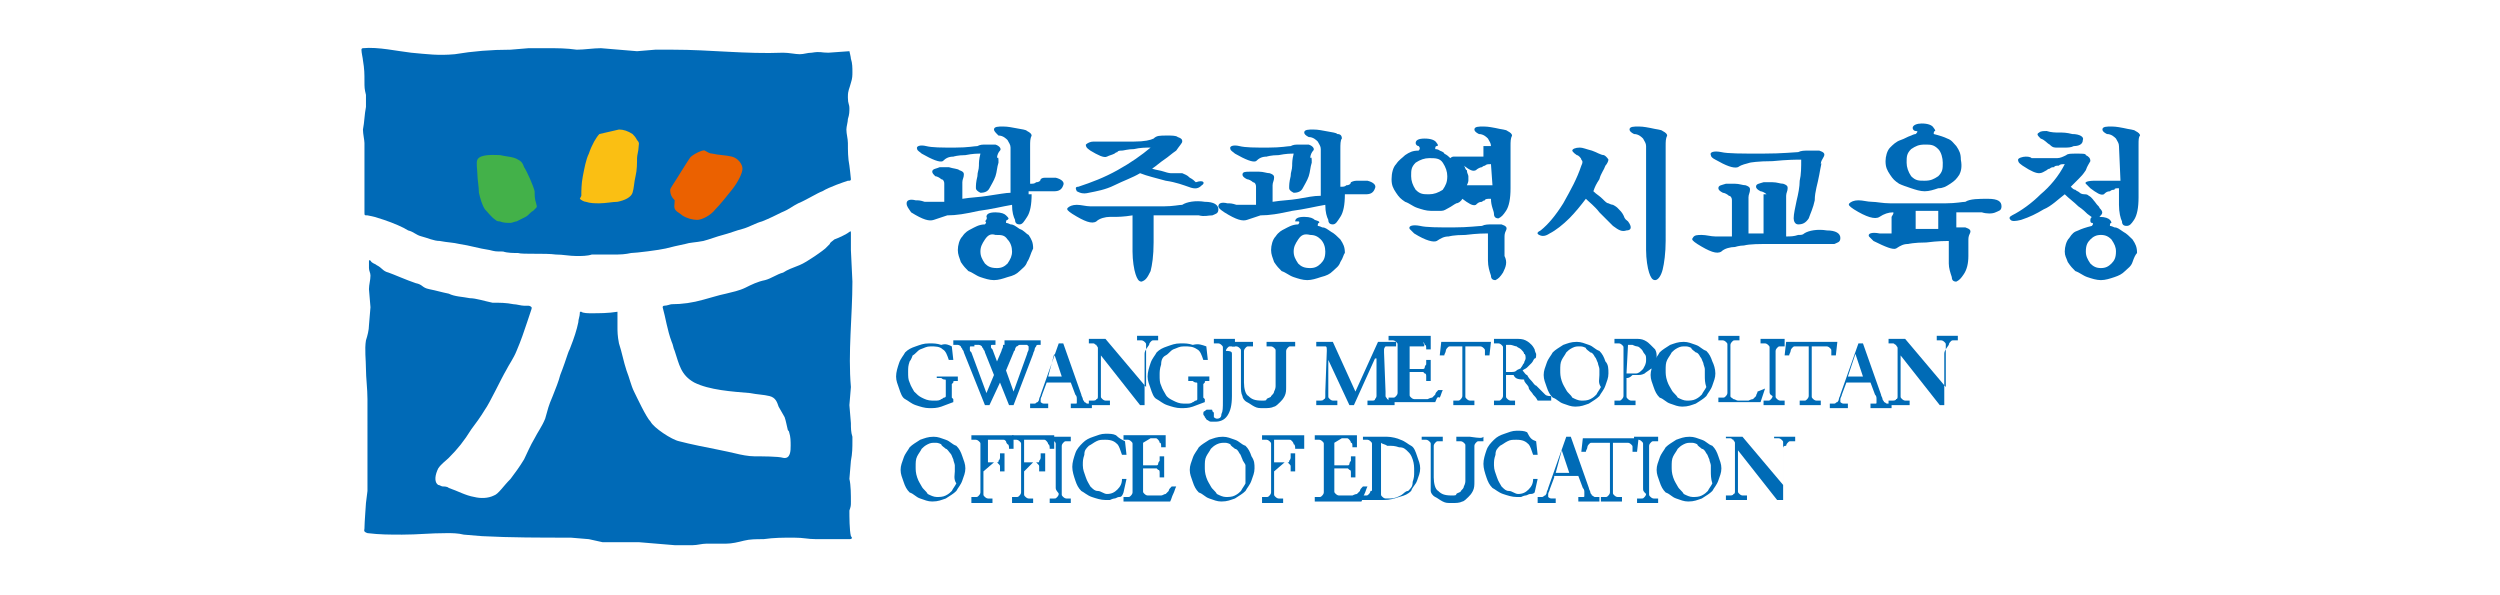
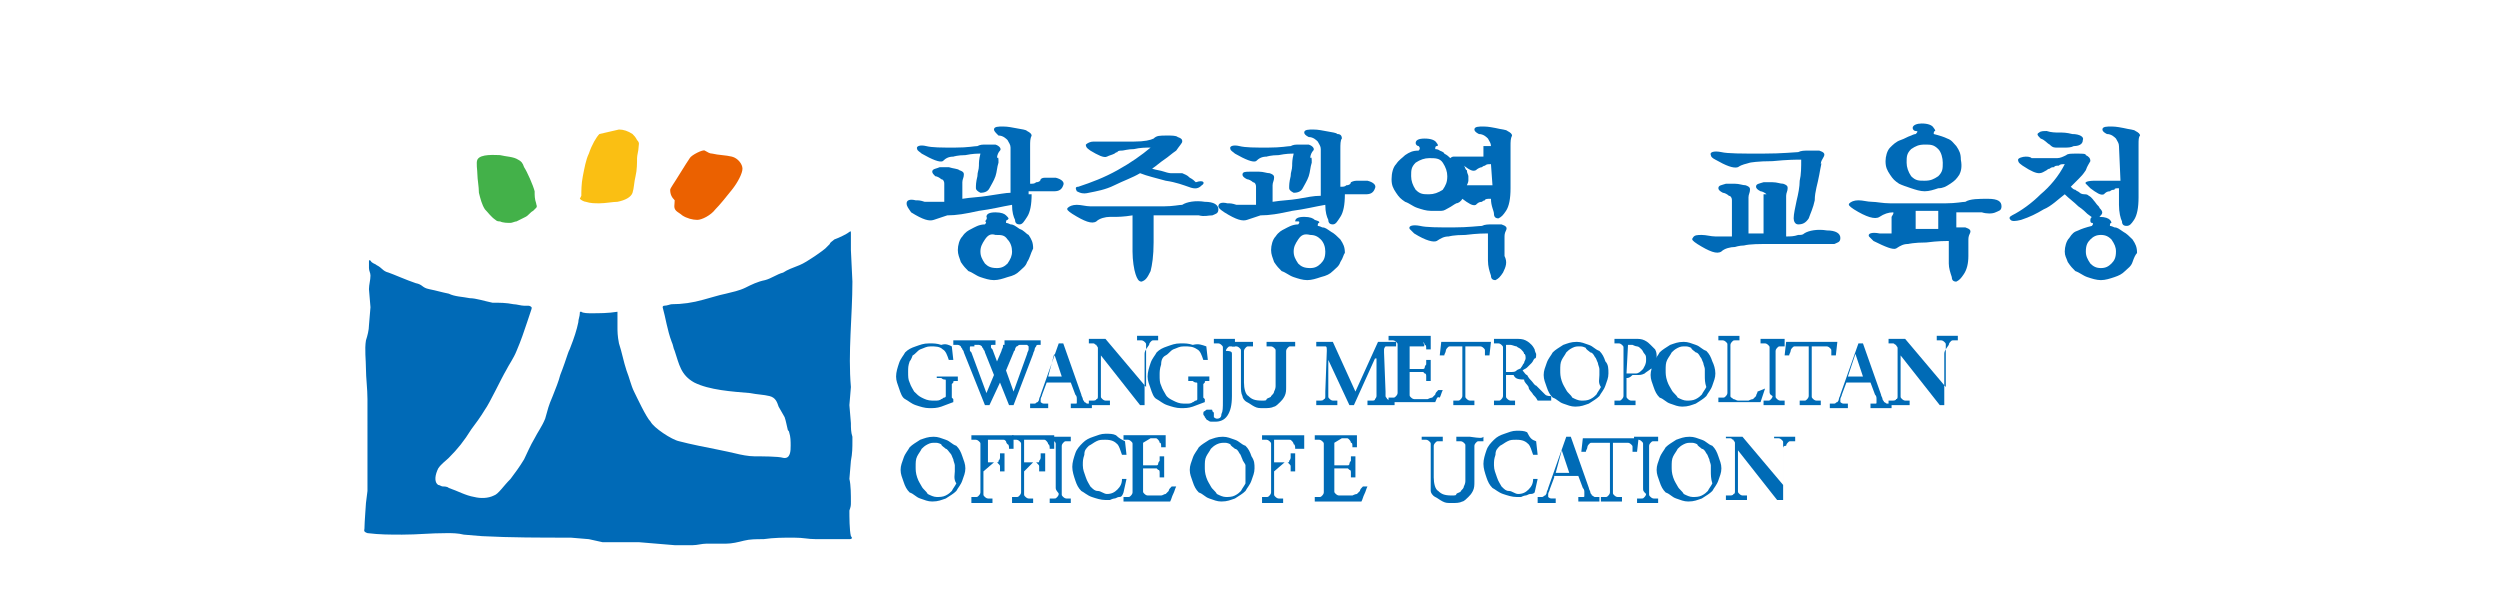
<svg xmlns="http://www.w3.org/2000/svg" version="1.1" id="레이어_1" x="0px" y="0px" viewBox="0 0 166 39.5" style="enable-background:new 0 0 166 39.5;" xml:space="preserve">
  <style type="text/css">
	.st0{fill-rule:evenodd;clip-rule:evenodd;fill:#006AB7;}
	.st1{fill-rule:evenodd;clip-rule:evenodd;fill:#FABF13;}
	.st2{fill-rule:evenodd;clip-rule:evenodd;fill:#43B149;}
	.st3{fill-rule:evenodd;clip-rule:evenodd;fill:#EB6100;}
	.st4{fill:#006AB7;}
	.st5{fill:#006BB6;}
</style>
  <g>
    <g>
-       <path class="st0" d="M24.2,5.4c0,0.4,0,0.5,0.1,0.9v0.8c-0.1,0.5-0.1,1-0.2,1.5c0,0.3,0.1,0.7,0.1,0.9v1.3v2.2c0,0,0,0.9,0,1.1    c0,0.2,0,0.2,0.2,0.2c0.5,0.1,0.5,0.1,1.1,0.3c0.6,0.2,1.3,0.5,1.6,0.7c0.4,0.1,0.5,0.3,0.9,0.4c0.4,0.1,0.8,0.3,1.2,0.3    c0.5,0.1,0.9,0.1,1.3,0.2c0.7,0.1,1.3,0.3,2,0.4c0.4,0.1,0.4,0.1,0.9,0.1c0.3,0.1,0.7,0.1,1,0.1c0.3,0.1,1.8,0,2.5,0.1    c0.5,0,0.9,0.1,1.4,0.1c0.3,0,0.7,0,1-0.1c0.4,0,1.5,0,1.7,0c0.5,0,0.9-0.1,0.9-0.1c0.3,0,1.9-0.2,2.3-0.3    c0.4-0.1,0.8-0.2,1.3-0.3c0.3-0.1,0.7-0.1,1.2-0.2c0.4-0.1,0.9-0.3,1.3-0.4c0.4-0.1,0.9-0.3,1.3-0.4c0.4-0.1,0.9-0.4,1.3-0.5    c0.5-0.2,0.9-0.4,1.3-0.6c0.5-0.2,0.7-0.4,1.1-0.6c0.5-0.2,1.3-0.7,1.6-0.8c0.5-0.3,1.4-0.6,1.7-0.7c0.1,0,0.1,0,0.1,0    s0.1,0,0.1-0.1c0-0.1-0.1-0.9-0.1-0.9c-0.1-0.5-0.1-1-0.1-1.5c0-0.3-0.1-0.6-0.1-0.9c0-0.2,0.1-0.5,0.1-0.7    c0.1-0.3,0.1-0.5,0.1-0.7c0-0.3-0.1-0.3-0.1-0.7c0-0.2,0,0.1,0-0.1c0-0.4,0.1-0.5,0.2-0.9c0.1-0.3,0.1-0.5,0.1-0.7    c0-0.3,0-0.6-0.1-0.9c0-0.1-0.1-0.5-0.1-0.5l-1.4,0.1c-0.5,0-0.5-0.1-1.1,0c-0.3,0-0.5,0.1-0.8,0.1c-0.3,0-0.7-0.1-1.1-0.1    c-2.5,0.1-4.8-0.2-7.3-0.2h-1.2l-1.2,0.1l-1.2-0.1l-1.2-0.1c-0.5,0-1.1,0.1-1.6,0.1c-0.7-0.1-1.3-0.1-2-0.1h-1.2l-1.2,0.1    c-1.3,0-2.5,0.1-3.7,0.3c-1.1,0.1-1.8,0-2.9-0.1c-0.9-0.1-2.2-0.4-3.2-0.3c-0.1,0-0.1,0.1-0.1,0.1c0,0.2,0.1,0.6,0.1,0.7    C24.2,4.6,24.2,4.9,24.2,5.4L24.2,5.4z" />
      <g>
        <path class="st0" d="M56.6,29.3c0-0.1,0-0.2,0-0.3c-0.1-0.3-0.1-0.6-0.1-0.9l-0.1-1.2l0.1-1.2c-0.2-2.3,0.1-4.7,0.1-7     c0-0.1-0.1-2.1-0.1-2.1s0-1,0-1.1c0-0.1,0-0.2-0.1-0.1c-0.1,0.1-0.7,0.4-1,0.5c-0.1,0.1-0.3,0.2-0.3,0.3     c-0.1,0.1-0.2,0.2-0.3,0.3c-0.1,0.1-1.2,0.9-1.7,1.1c-0.5,0.2-0.8,0.3-1.1,0.5c-0.4,0.1-0.8,0.4-1.2,0.5     c-0.5,0.1-0.9,0.3-1.3,0.5s-0.9,0.3-1.3,0.4c-0.5,0.1-1.1,0.3-1.5,0.4c-0.7,0.2-1.4,0.3-2.1,0.3c-0.1,0-0.3,0.1-0.5,0.1     c-0.1,0-0.1,0.1-0.1,0.1c0.2,0.7,0.3,1.5,0.6,2.3c0.1,0.2,0.1,0.4,0.2,0.6c0.3,0.9,0.4,1.6,1.3,2.1c1,0.5,2.5,0.6,3.7,0.7     c0.5,0.1,0.9,0.1,1.3,0.2c0.4,0.1,0.5,0.4,0.6,0.7c0.1,0.2,0.3,0.5,0.4,0.7c0.1,0.3,0.1,0.4,0.2,0.8c0,0.1,0.1,0.1,0.1,0.2     c0.1,0.3,0.1,0.6,0.1,0.9c0,0.3,0,0.9-0.5,0.8c-0.3-0.1-1.5-0.1-1.9-0.1c-0.4,0-0.9-0.1-1.3-0.2c-0.4-0.1-1.9-0.4-2.4-0.5     c-0.5-0.1-0.9-0.2-1.3-0.3c-0.5-0.1-1.7-0.9-1.9-1.3c-0.3-0.3-0.9-1.6-1.1-2c-0.2-0.4-0.3-0.9-0.5-1.4c-0.2-0.6-0.3-1.2-0.5-1.8     C41,22.3,41,22,41,21.7c0-0.3,0-0.6,0-0.9c0-0.1,0-0.1,0-0.1c-0.6,0.1-1.2,0.1-1.8,0.1c-0.1,0-0.5,0-0.6-0.1     c-0.1,0-0.1,0-0.1,0.1c0,0.2-0.1,0.4-0.1,0.6c-0.1,0.5-0.3,1.1-0.5,1.6c-0.1,0.3-0.1,0.2-0.2,0.5c-0.1,0.3-0.3,0.9-0.5,1.4     c-0.1,0.4-0.3,0.9-0.5,1.4c-0.3,0.7-0.3,0.8-0.5,1.5c-0.2,0.5-0.5,0.9-0.7,1.3c-0.3,0.5-0.5,1-0.7,1.4c-0.3,0.5-0.6,0.9-0.9,1.3     c-0.5,0.5-0.8,1-1.1,1.1c-0.4,0.2-0.9,0.2-1.3,0.1c-0.6-0.1-1.1-0.4-1.7-0.6c-0.1-0.1-0.3-0.1-0.4-0.1c-0.1,0-0.2-0.1-0.3-0.1     c-0.3-0.2-0.2-0.7,0-1.1c0.2-0.3,0.5-0.5,0.7-0.7c0.6-0.6,1-1.1,1.5-1.9c0.3-0.4,0.6-0.8,0.9-1.3c0.3-0.4,1.1-2.1,1.4-2.6     c0.2-0.4,0.5-0.8,0.7-1.3c0.3-0.7,0.5-1.3,0.7-1.9c0.1-0.3,0.2-0.6,0.3-0.9c0-0.1,0-0.1,0-0.1s-0.1-0.1-0.2-0.1     c-0.1,0-0.2,0-0.3,0c-0.2,0-0.5-0.1-0.7-0.1c-0.5-0.1-0.9-0.1-1.4-0.1c-0.5-0.1-1.1-0.3-1.5-0.3c-0.5-0.1-1-0.1-1.4-0.3     c-0.5-0.1-0.8-0.2-1.3-0.3s-0.4-0.3-0.9-0.4c-0.6-0.2-1.5-0.6-1.8-0.7c-0.4-0.1-0.4-0.3-0.8-0.5c-0.1-0.1-0.3-0.1-0.4-0.3     c-0.1,0-0.1-0.1-0.1,0.1c0,0.1,0,0.4,0,0.4c0,0.2,0.1,0.3,0.1,0.5c0,0.3-0.1,0.6-0.1,0.9l0.1,1.2l-0.1,1.2c0,0.3-0.1,0.7-0.2,1     c-0.1,0.6,0,1.3,0,1.9s0.1,1.3,0.1,2c0,0.3,0,0.7,0,1.1V29c0,0.7,0,1.3,0,1.9c0,0.3,0,0.5,0,0.7c0,0.3,0,0.7,0,1l-0.1,0.8     c0,0.1-0.1,1.3-0.1,1.7c0,0.1-0.1,0.2,0.2,0.3c0.8,0.1,1.5,0.1,2.3,0.1c1.1,0,1.8-0.1,3-0.1c0.3,0,0.7,0,1.1,0.1l1.2,0.1     c1.9,0.1,3.9,0.1,5.9,0.1l1.2,0.1L40,36h1.2h1.2l1.2,0.1l1.2,0.1H46c0.3,0,0.6-0.1,0.9-0.1c0.4,0,0.8,0,1.3,0     c0.4,0,0.8-0.1,1.2-0.2s0.8-0.1,1.3-0.1c0.7-0.1,1.3-0.1,2-0.1s0.9,0.1,1.5,0.1c0.4,0,0.8,0,1.2,0c0.1,0,0.7,0,1,0     c0.2,0,0.2-0.1,0.1-0.2c-0.1-0.4-0.1-1.3-0.1-1.7c0.1-0.3,0.1-0.3,0.1-0.6c0-0.4,0-1.1-0.1-1.5l0.1-1.2     C56.6,30.1,56.6,29.7,56.6,29.3z" />
      </g>
      <path class="st1" d="M38.5,13.2L38.5,13.2c0.1,0.1,0.3,0.2,0.4,0.2c0.3,0.1,0.6,0.1,0.9,0.1c0.4,0,0.9-0.1,1.2-0.1    c0.5-0.1,0.9-0.3,1-0.6c0.1-0.3,0.1-0.7,0.2-1.1c0.1-0.4,0.1-0.9,0.1-1.2c0-0.2,0.1-0.5,0.1-0.7c0-0.2,0.1-0.3-0.1-0.5    C42.2,9.1,42.1,9,42,8.9c-0.3-0.2-0.6-0.3-0.9-0.3c-0.4,0.1-0.9,0.2-1.3,0.3c-0.2,0.2-0.5,0.7-0.7,1.3c-0.2,0.4-0.3,1-0.4,1.5    c-0.1,0.5-0.1,1-0.1,1.3C38.5,13.2,38.5,13.2,38.5,13.2z" />
      <path class="st2" d="M32.9,14.6c0.1,0.1,0.2,0.1,0.3,0.1c0.2,0.1,0.5,0.1,0.7,0.1c0.1,0,0.3-0.1,0.4-0.1c0.2-0.1,0.4-0.2,0.6-0.3    c0.2-0.1,0.3-0.3,0.5-0.4c0.1-0.1,0.1-0.1,0.2-0.2c0.1-0.1,0-0.2,0-0.3c-0.1-0.3-0.1-0.5-0.1-0.8c-0.1-0.4-0.5-1.3-0.7-1.6    c-0.1-0.3-0.2-0.4-0.4-0.5c-0.3-0.2-0.8-0.2-1.2-0.3c-0.3,0-1.3-0.1-1.5,0.3c-0.1,0.2,0,0.7,0,1c0,0.3,0.1,0.8,0.1,1.2    c0.1,0.4,0.2,0.8,0.4,1.1C32.4,14.1,32.6,14.4,32.9,14.6z" />
      <path class="st3" d="M44.9,14c0.1,0.1,0.3,0.2,0.4,0.3c0.3,0.2,0.7,0.3,1,0.3s0.9-0.3,1.2-0.7c0.3-0.3,0.7-0.8,1.1-1.3    s0.7-1.1,0.7-1.4s-0.3-0.7-0.7-0.8c-0.4-0.1-0.9-0.1-1.3-0.2c-0.2,0-0.3-0.1-0.5-0.2c-0.1-0.1-0.9,0.3-1,0.5c0,0-0.4,0.6-0.7,1.1    c-0.3,0.5-0.6,0.9-0.6,1c0,0.3,0.1,0.5,0.3,0.7C44.8,13.6,44.7,13.8,44.9,14z" />
    </g>
    <g>
      <g>
        <path class="st4" d="M68.5,12.9c0,0.7-0.1,1.2-0.3,1.5s-0.3,0.5-0.5,0.5s-0.3-0.1-0.3-0.3c-0.1-0.2-0.2-0.5-0.2-1     c-0.6,0.1-1.4,0.3-2.2,0.4c-0.9,0.2-1.5,0.3-2.1,0.3c-0.3,0.1-0.6,0.2-0.9,0.3s-0.7,0-1.5-0.5c-0.2-0.3-0.3-0.4-0.3-0.6     c0-0.2,0.2-0.3,0.6-0.2c0.2,0,0.3,0,0.6,0.1c0.3,0,0.4,0,0.7,0c0.1,0,0.2,0,0.3,0s0.2,0,0.3,0v-1.2c0-0.2-0.1-0.3-0.2-0.3     c-0.1-0.1-0.3-0.2-0.4-0.2c-0.1-0.1-0.2-0.2-0.2-0.3c0-0.2,0.3-0.2,0.5-0.3c0.1,0,0.3,0,0.6,0c0.3,0.1,0.6,0.1,0.7,0.2     c0.3,0.1,0.3,0.2,0.3,0.3c0,0.2-0.1,0.3-0.1,0.5v1.1c0.6-0.1,1.1-0.1,1.7-0.2c0.7-0.1,1.2-0.2,1.5-0.2V9.8c0-0.2-0.1-0.3-0.2-0.5     c-0.1-0.1-0.3-0.3-0.6-0.3c-0.2-0.2-0.3-0.3-0.3-0.4c0-0.2,0.3-0.2,0.6-0.2c0.1,0,0.3,0,0.8,0.1s0.7,0.1,0.8,0.2     c0.2,0.1,0.3,0.2,0.3,0.3c-0.1,0.2-0.1,0.4-0.1,0.7v2.5c0.2,0,0.3,0,0.4-0.1c0.2,0,0.3-0.1,0.3-0.2c0.1-0.1,0.2-0.1,0.4-0.1     s0.4,0,0.6,0c0.4,0.1,0.6,0.3,0.5,0.5c-0.1,0.3-0.3,0.4-0.6,0.4h-1.7V12.9z M66.3,10.8c-0.1,0.3-0.1,0.6-0.2,0.9     c-0.1,0.3-0.3,0.6-0.4,0.8s-0.3,0.3-0.6,0.3c-0.2-0.1-0.3-0.2-0.3-0.3c0-0.2,0-0.4,0.1-0.8c0-0.3,0.1-0.4,0.1-0.7     c0-0.2,0-0.4,0.1-0.8c-0.2,0-0.5,0-1,0.1c-0.5,0-0.8,0.1-0.8,0.1c-0.3,0-0.5,0.1-0.7,0.3c-0.2,0.1-0.7-0.1-1.4-0.5     c-0.1-0.1-0.3-0.2-0.3-0.3c-0.1-0.2,0.2-0.3,0.6-0.2c0.4,0.1,1,0.1,1.9,0.1c0.9,0,1.3-0.1,1.5-0.1c0.2-0.1,0.3-0.1,0.6-0.1     s0.4,0,0.6,0c0.3,0.1,0.4,0.3,0.3,0.4s-0.2,0.3-0.2,0.5C66.3,10.4,66.3,10.5,66.3,10.8z M68.2,17.4c-0.1,0.3-0.3,0.4-0.5,0.6     c-0.2,0.2-0.4,0.3-0.8,0.4c-0.3,0.1-0.6,0.2-0.9,0.2s-0.6-0.1-0.9-0.2c-0.3-0.1-0.5-0.3-0.8-0.4c-0.2-0.2-0.3-0.3-0.5-0.6     c-0.1-0.3-0.2-0.5-0.2-0.8c0-0.3,0.1-0.7,0.3-0.9c0.2-0.3,0.4-0.4,0.6-0.5c0.2-0.1,0.5-0.3,0.9-0.3c0.1-0.1,0.1-0.2,0-0.2     c0.2-0.2,0.1-0.3,0.1-0.3c0-0.2,0.2-0.3,0.6-0.3s0.6,0.1,0.7,0.2c0.2,0.2,0.2,0.2,0.1,0.3c-0.1,0-0.1,0.1-0.1,0.2     c0,0,0.1,0,0.3,0.1c0.2,0,0.3,0.1,0.6,0.3c0.3,0.1,0.4,0.3,0.6,0.4c0.2,0.3,0.3,0.5,0.3,0.9C68.4,16.9,68.4,17.1,68.2,17.4z      M65.4,15.9c-0.2,0.3-0.3,0.5-0.3,0.8s0.1,0.5,0.3,0.8c0.2,0.2,0.4,0.3,0.8,0.3c0.3,0,0.5-0.1,0.7-0.3c0.2-0.3,0.3-0.5,0.3-0.8     c0-0.3-0.1-0.6-0.3-0.8c-0.2-0.3-0.4-0.3-0.8-0.3C65.8,15.5,65.6,15.6,65.4,15.9z" />
        <path class="st4" d="M74,14.4c-0.3,0-0.3,0-0.3,0c-0.3,0-0.7,0.1-0.9,0.3c-0.3,0.2-0.8,0-1.6-0.5c-0.3-0.2-0.4-0.3-0.3-0.4     s0.3-0.2,0.6-0.2c0.3,0,0.6,0.1,0.9,0.1c0.3,0,0.7,0,1.2,0h2.3c0.3,0,0.7,0,1.4,0c0.6,0,1-0.1,1.2-0.1c0.3-0.2,0.9-0.3,1.5-0.2     c0.6,0,0.9,0.2,0.9,0.5c0,0.3-0.2,0.3-0.4,0.4c-0.3,0-0.5,0.1-0.9,0c-0.3,0-0.8,0-1.2,0c-0.4,0-1.1,0-1.8,0v1.8     c0,0.9-0.1,1.5-0.2,1.9c-0.2,0.4-0.3,0.6-0.6,0.7c-0.2,0-0.3-0.2-0.4-0.5c-0.1-0.3-0.2-0.9-0.2-1.5v-2.4     C74.6,14.4,74.2,14.4,74,14.4z M79.8,12.3c-0.2,0.2-0.4,0.3-0.9,0.1c-0.3-0.1-0.8-0.3-1.5-0.4c-0.7-0.2-1.2-0.3-1.7-0.5     c-0.5,0.3-1.1,0.5-1.7,0.8c-0.6,0.3-1.2,0.4-1.7,0.5c-0.4,0.1-0.6,0-0.8-0.1c-0.1-0.2-0.1-0.3,0.1-0.3c0.9-0.3,1.7-0.6,2.6-1.1     c0.9-0.5,1.6-1,2.2-1.5c-0.3,0-0.7,0-1.1,0.1c-0.4,0-0.7,0.1-0.8,0.1c-0.1,0-0.3,0-0.3,0.1c-0.1,0-0.2,0.1-0.2,0.1     c-0.2,0.1-0.3,0.1-0.5,0.2c-0.2,0.1-0.6-0.1-1.1-0.4c-0.3-0.2-0.3-0.3-0.3-0.4c0.1-0.1,0.3-0.2,0.5-0.2c0.1,0,0.3,0,0.4,0     s0.4,0,0.7,0c0.4,0,0.9,0,1.6,0c0.7,0,1.1-0.1,1.3-0.2C76.8,9,77,9,77.5,9c0.3,0,0.6,0,0.7,0.1c0.3,0.1,0.3,0.2,0.3,0.3     s-0.2,0.3-0.4,0.6c-0.3,0.2-0.5,0.4-0.8,0.6s-0.5,0.4-0.8,0.6c0.3,0.1,0.5,0.1,0.8,0.2c0.3,0.1,0.4,0.1,0.5,0.1     c0.2,0,0.3,0,0.3,0s0.2,0,0.4,0c0.2,0.1,0.3,0.1,0.5,0.3c0.2,0.1,0.3,0.2,0.4,0.3C80,11.9,80,12.2,79.8,12.3z" />
        <path class="st4" d="M89.3,12.9c0,0.7-0.1,1.2-0.3,1.5c-0.2,0.3-0.3,0.5-0.5,0.5c-0.2,0-0.3-0.1-0.3-0.3c-0.1-0.2-0.2-0.5-0.2-1     c-0.6,0.1-1.4,0.3-2.2,0.4c-0.9,0.2-1.5,0.3-2.1,0.3c-0.3,0.1-0.6,0.2-0.9,0.3s-0.7,0-1.5-0.5c-0.3-0.2-0.4-0.3-0.4-0.4     c0-0.2,0.2-0.3,0.6-0.2c0.2,0,0.3,0,0.6,0.1c0.3,0,0.4,0,0.7,0c0.1,0,0.2,0,0.3,0s0.2,0,0.3,0v-1.2c0-0.2-0.1-0.3-0.2-0.3     c-0.1-0.1-0.3-0.2-0.4-0.2c-0.2-0.1-0.3-0.2-0.3-0.3c0-0.2,0.2-0.2,0.5-0.2c0.1,0,0.3,0,0.6,0c0.3,0,0.5,0.1,0.7,0.1     c0.3,0.1,0.3,0.2,0.3,0.3c0,0.2-0.1,0.3-0.1,0.5v1.1c0.6-0.1,1.1-0.1,1.7-0.2c0.6-0.1,1-0.2,1.5-0.2V9.9c0-0.2-0.1-0.3-0.2-0.5     c-0.1-0.1-0.3-0.3-0.6-0.3c-0.2-0.1-0.3-0.2-0.3-0.3c0-0.2,0.3-0.2,0.6-0.2c0.1,0,0.3,0,0.8,0.1s0.7,0.1,0.8,0.2     C89,8.9,89.1,9,89.1,9.2C89,9.3,89,9.6,89,9.9v2.5c0.2,0,0.3,0,0.4-0.1c0.2,0,0.3-0.1,0.3-0.2C89.9,12,90,12,90.2,12s0.4,0,0.6,0     c0.4,0.1,0.6,0.3,0.5,0.5c-0.1,0.3-0.3,0.4-0.6,0.4h-1.6v-0.1H89.3z M87.1,10.8c-0.1,0.3-0.1,0.6-0.2,0.9     c-0.1,0.3-0.3,0.6-0.4,0.8s-0.3,0.3-0.6,0.3c-0.2-0.1-0.3-0.2-0.3-0.3c0-0.2,0-0.4,0.1-0.8c0-0.3,0.1-0.4,0.1-0.7     c0-0.2,0-0.4,0.1-0.8c-0.2,0-0.5,0-1,0.1c-0.5,0-0.8,0.1-0.8,0.1c-0.3,0-0.5,0.1-0.7,0.3c-0.2,0.1-0.7-0.1-1.4-0.5     c-0.1-0.1-0.3-0.2-0.3-0.3c-0.1-0.2,0.2-0.3,0.6-0.2s1,0.1,1.9,0.1s1.3-0.1,1.5-0.1c0.2-0.1,0.3-0.1,0.6-0.1s0.4,0,0.6,0     c0.3,0.1,0.4,0.3,0.3,0.4s-0.2,0.3-0.2,0.5C87.1,10.4,87.1,10.5,87.1,10.8z M89,17.4c-0.1,0.3-0.3,0.4-0.5,0.6     c-0.2,0.2-0.4,0.3-0.8,0.4c-0.3,0.1-0.6,0.2-0.9,0.2s-0.6-0.1-0.9-0.2c-0.3-0.1-0.5-0.3-0.8-0.4c-0.2-0.2-0.3-0.3-0.5-0.6     c-0.1-0.3-0.2-0.5-0.2-0.8c0-0.3,0.1-0.7,0.3-0.9c0.2-0.3,0.4-0.4,0.6-0.5s0.5-0.3,0.9-0.3c0.1-0.1,0.1-0.2,0-0.2     C86,14.7,86,14.7,86,14.7c0-0.2,0.2-0.3,0.6-0.3s0.6,0.1,0.7,0.2c0.3,0.1,0.3,0.1,0.3,0.2c-0.1,0-0.1,0.1-0.1,0.2     c0,0,0.1,0,0.3,0.1c0.2,0,0.3,0.1,0.6,0.3c0.2,0.1,0.4,0.3,0.6,0.5c0.2,0.3,0.3,0.5,0.3,0.9C89.2,16.9,89.2,17.1,89,17.4z      M86.2,15.9c-0.2,0.3-0.3,0.5-0.3,0.8s0.1,0.5,0.3,0.8c0.2,0.2,0.4,0.3,0.8,0.3c0.3,0,0.5-0.1,0.7-0.3c0.2-0.2,0.3-0.4,0.3-0.8     c0-0.3-0.1-0.6-0.3-0.8c-0.2-0.2-0.4-0.3-0.7-0.3C86.6,15.5,86.4,15.6,86.2,15.9z" />
        <path class="st4" d="M99,9.7c0-0.2-0.1-0.3-0.2-0.5c-0.1-0.1-0.3-0.3-0.6-0.3c-0.2-0.1-0.3-0.2-0.3-0.3c0-0.2,0.3-0.2,0.6-0.2     c0.1,0,0.3,0,0.8,0.1c0.4,0.1,0.7,0.1,0.8,0.2c0.2,0.1,0.3,0.2,0.3,0.3c-0.1,0.2-0.1,0.4-0.1,0.7v2.8c0,0.7-0.1,1.2-0.3,1.5     c-0.2,0.3-0.3,0.4-0.5,0.5c-0.2,0-0.3-0.1-0.3-0.3s-0.2-0.5-0.2-1c-0.1,0-0.1,0-0.1,0c-0.1,0-0.3,0-0.3,0.1     c-0.1,0-0.2,0.1-0.2,0.1c-0.2,0-0.3,0.1-0.4,0.2c-0.2,0.1-0.5-0.1-0.9-0.4c-0.1,0.2-0.3,0.3-0.4,0.3c-0.2,0.1-0.3,0.2-0.5,0.3     c-0.2,0.1-0.3,0.2-0.5,0.2S95.2,14,95,14c-0.3,0-0.6-0.1-0.9-0.2c-0.3-0.1-0.5-0.3-0.8-0.4c-0.3-0.2-0.4-0.3-0.6-0.6     c-0.2-0.3-0.3-0.5-0.3-0.9c0-0.4,0.1-0.8,0.3-1c0.2-0.3,0.4-0.4,0.6-0.6c0.3-0.2,0.5-0.3,0.9-0.3c0.1-0.1,0.1-0.2,0-0.3     c-0.1,0-0.2-0.1-0.2-0.2c0-0.2,0.2-0.3,0.6-0.3s0.7,0.1,0.8,0.3c0.1,0.1,0.1,0.2,0,0.2c-0.1,0-0.1,0.1-0.1,0.2     c0.2,0,0.3,0.1,0.3,0.1s0.3,0.1,0.3,0.2c0.2,0.1,0.3,0.2,0.4,0.3c0,0,0.1-0.1,0.2-0.1c0.1,0,0.2,0,0.3,0s0.4,0,0.8,0     c0.3,0,0.7,0,0.9,0V9.7H99z M95.8,10.8c-0.2-0.3-0.5-0.3-0.9-0.3c-0.3,0-0.6,0.1-0.9,0.3c-0.3,0.3-0.3,0.5-0.3,0.9     c0,0.3,0.1,0.6,0.3,0.9c0.3,0.3,0.5,0.3,0.9,0.3c0.3,0,0.6-0.1,0.9-0.3c0.2-0.3,0.3-0.5,0.3-0.9C96.1,11.4,96,11.1,95.8,10.8z      M99.8,18.1c-0.2,0.3-0.3,0.4-0.5,0.5c-0.2,0-0.3-0.1-0.3-0.3c-0.1-0.3-0.2-0.6-0.2-1v-1.8c-0.2,0-0.7,0-1.5,0.1     c-0.8,0-1.1,0.1-1.1,0.1c-0.3,0-0.5,0.1-0.8,0.3c-0.2,0.1-0.7,0-1.5-0.5c-0.1-0.1-0.2-0.2-0.3-0.3c-0.1-0.2,0.2-0.3,0.7-0.2     c0.4,0.1,1.2,0.1,2.2,0.1c1,0,1.7-0.1,1.9-0.1c0.2-0.1,0.4-0.1,0.7-0.1s0.5,0,0.6,0c0.3,0.1,0.4,0.2,0.3,0.4     c-0.1,0.2-0.1,0.3-0.1,0.5V17C100.1,17.4,100,17.7,99.8,18.1z M99,10.9L99,10.9c-0.2,0-0.3,0-0.4,0.1c-0.1,0-0.2,0.1-0.2,0.1     c-0.1,0-0.3,0.1-0.4,0.2c-0.2,0.1-0.4,0-0.8-0.3c0.1,0.1,0.1,0.3,0.2,0.3c0,0.2,0.1,0.3,0.1,0.4c0,0.2,0,0.3,0,0.3     c0,0.1-0.1,0.3-0.1,0.3c0.2,0,0.5,0,0.8,0c0.3,0,0.6,0,0.9,0L99,10.9L99,10.9z" />
-         <path class="st4" d="M108,15.3c-0.3,0.1-0.5,0-0.9-0.3c-0.2-0.2-0.5-0.5-0.9-0.9c-0.3-0.4-0.7-0.7-0.9-0.9     c-0.3,0.4-0.7,0.9-1.1,1.3c-0.4,0.4-0.9,0.8-1.3,1c-0.3,0.2-0.5,0.2-0.7,0.1s-0.1-0.2,0.1-0.3c0.5-0.4,1-1,1.5-1.8     c0.5-0.9,0.9-1.6,1.2-2.5c0.1-0.2,0.1-0.3,0-0.4c0-0.1-0.2-0.3-0.3-0.3c-0.3-0.2-0.3-0.3-0.3-0.3c0-0.1,0.2-0.2,0.5-0.2     c0.2,0,0.4,0.1,0.8,0.2c0.3,0.1,0.6,0.3,0.8,0.3c0.2,0.1,0.3,0.3,0.3,0.3c0,0.1-0.1,0.3-0.2,0.4c-0.1,0.3-0.3,0.5-0.4,0.9     c-0.2,0.3-0.3,0.5-0.4,0.8c0.2,0.2,0.4,0.3,0.6,0.5c0.2,0.2,0.3,0.3,0.4,0.3c0.2,0.1,0.3,0.1,0.3,0.1s0.2,0.1,0.3,0.2     c0.2,0.2,0.3,0.3,0.4,0.5c0.1,0.3,0.2,0.3,0.3,0.4C108.4,15.1,108.3,15.3,108,15.3z M110.4,17.9c-0.1,0.4-0.3,0.7-0.5,0.7     c-0.2,0-0.3-0.2-0.4-0.5c-0.1-0.3-0.2-0.9-0.2-1.5V9.7c0-0.2-0.1-0.3-0.2-0.5c-0.1-0.1-0.3-0.3-0.6-0.3c-0.2-0.1-0.3-0.2-0.3-0.3     c0-0.2,0.3-0.2,0.6-0.2c0.1,0,0.3,0,0.8,0.1c0.4,0.1,0.7,0.1,0.8,0.2c0.2,0.1,0.3,0.2,0.3,0.3c-0.1,0.2-0.1,0.4-0.1,0.7V16     C110.6,16.8,110.5,17.5,110.4,17.9z" />
        <path class="st4" d="M117.5,13.2c0-0.2-0.1-0.3-0.2-0.3c-0.1-0.1-0.3-0.2-0.4-0.2c-0.2-0.1-0.3-0.2-0.3-0.3     c0-0.2,0.2-0.2,0.5-0.3c0.1,0,0.3,0,0.6,0c0.3,0,0.5,0.1,0.7,0.1c0.3,0.1,0.3,0.2,0.3,0.3c0,0.2-0.1,0.3-0.1,0.5v2.7     c0.3,0,0.5,0,0.8-0.1c0.2,0,0.3,0,0.4-0.1c0.3-0.2,0.9-0.3,1.5-0.2c0.6,0,0.9,0.2,0.9,0.5c0,0.3-0.2,0.3-0.4,0.4     c-0.3,0-0.5,0-0.9,0s-0.8,0-1.3,0s-1.1,0-1.9,0c-0.9,0-1.5,0-1.9,0.1c-0.3,0-0.6,0.1-0.6,0.1c-0.3,0-0.7,0.1-0.9,0.3     c-0.3,0.2-0.8,0-1.6-0.5c-0.3-0.2-0.4-0.3-0.3-0.4c0.1-0.2,0.3-0.2,0.6-0.2c0.3,0,0.6,0.1,0.9,0.1s0.7,0,1.1,0l0,0v-2.4     c0-0.2-0.1-0.3-0.2-0.3c-0.1-0.1-0.3-0.2-0.4-0.2c-0.2-0.1-0.3-0.2-0.3-0.3c0-0.2,0.2-0.2,0.5-0.3c0.1,0,0.3,0,0.6,0     c0.3,0,0.5,0.1,0.7,0.1c0.3,0.1,0.3,0.2,0.3,0.3c0,0.2-0.1,0.3-0.1,0.5v2.4h1v-2.6H117.5z M120.8,11.6c-0.1,0.6-0.3,1.1-0.3,1.7     c-0.1,0.5-0.3,0.9-0.4,1.2c-0.2,0.3-0.4,0.4-0.7,0.4c-0.2,0-0.3-0.2-0.3-0.4c0-0.3,0.1-0.7,0.2-1.2c0.1-0.4,0.2-0.9,0.2-1.3     c0.1-0.4,0.1-0.9,0.1-1.4c-0.3,0-0.9,0-1.9,0.1c-1,0-1.5,0.1-1.5,0.1c-0.3,0.1-0.5,0.1-0.8,0.3c-0.3,0.1-0.8-0.1-1.5-0.5     c-0.2-0.1-0.3-0.2-0.3-0.3c-0.1-0.2,0.2-0.3,0.7-0.2c0.4,0.1,1.4,0.1,2.7,0.1c1.4,0,2.2-0.1,2.4-0.1c0.2-0.1,0.4-0.1,0.7-0.1     c0.3,0,0.5,0,0.7,0c0.3,0.1,0.4,0.2,0.3,0.4c-0.1,0.2-0.2,0.3-0.2,0.5C121,10.7,120.9,11,120.8,11.6z" />
        <path class="st4" d="M125.7,14.1c-0.3,0-0.6,0.1-0.9,0.3c-0.3,0.2-0.9,0-1.7-0.5c-0.3-0.2-0.4-0.3-0.3-0.4s0.3-0.2,0.6-0.2     s0.6,0.1,0.9,0.1s0.7,0.1,1.2,0.1h2.3c0.3,0,0.7,0,1.4,0s1.1-0.1,1.3-0.1c0.3-0.2,0.9-0.2,1.5-0.2c0.7,0,0.9,0.2,0.9,0.5     c0,0.3-0.2,0.3-0.4,0.4s-0.6,0.1-0.9,0c-0.3,0-0.5,0-0.8,0c-0.3,0-0.6,0-0.9,0v1c0.1,0,0.3,0,0.3,0c0.1,0,0.2,0,0.3,0     c0.3,0.1,0.4,0.2,0.3,0.4c-0.1,0.2-0.1,0.3-0.1,0.5V17c0,0.5-0.1,0.9-0.3,1.2c-0.2,0.3-0.3,0.4-0.5,0.5c-0.2,0-0.3-0.1-0.3-0.3     c-0.1-0.3-0.2-0.6-0.2-0.9V16c-0.2,0-0.7,0-1.5,0.1c-0.8,0-1.2,0.1-1.2,0.1c-0.3,0-0.5,0.1-0.8,0.3c-0.2,0.1-0.7-0.1-1.5-0.5     c-0.1-0.1-0.2-0.2-0.3-0.3c-0.1-0.2,0.2-0.3,0.7-0.2c0.1,0,0.3,0,0.3,0c0.2,0,0.3,0,0.5,0v-1.1C125.8,14.1,125.7,14.1,125.7,14.1     z M130.1,11.6c-0.2,0.3-0.3,0.4-0.6,0.6c-0.3,0.2-0.5,0.3-0.8,0.3c-0.3,0.1-0.6,0.2-0.9,0.2c-0.3,0-0.6-0.1-0.9-0.2     c-0.3-0.1-0.6-0.2-0.8-0.3c-0.3-0.2-0.4-0.3-0.6-0.6c-0.2-0.3-0.3-0.5-0.3-0.9c0-0.3,0.1-0.7,0.3-0.9s0.4-0.4,0.7-0.5     c0.3-0.1,0.4-0.2,0.7-0.3c0.2-0.1,0.3-0.1,0.3-0.1c0.1-0.1,0.2-0.2,0-0.2c-0.1,0-0.2-0.1-0.2-0.2c0-0.2,0.3-0.3,0.6-0.3     c0.4,0,0.7,0.1,0.8,0.3c0.1,0.1,0.1,0.2,0.1,0.2c-0.1,0-0.1,0.1-0.1,0.2c0.4,0.1,0.7,0.2,0.9,0.3c0.3,0.1,0.4,0.3,0.6,0.5     c0.2,0.3,0.3,0.5,0.3,0.9C130.3,11.1,130.2,11.4,130.1,11.6z M128.7,9.9c-0.3-0.3-0.5-0.3-0.9-0.3s-0.6,0.1-0.9,0.3     c-0.3,0.3-0.3,0.5-0.3,0.9c0,0.3,0.1,0.6,0.3,0.9c0.3,0.3,0.5,0.3,0.9,0.3s0.6-0.1,0.9-0.3c0.3-0.3,0.3-0.5,0.3-0.9     C129,10.5,128.9,10.1,128.7,9.9z M128.3,14c-0.3,0-0.4,0-0.6,0c-0.2,0-0.3,0-0.5,0v1.2c0.3,0,0.5,0,0.8,0c0.3,0,0.5,0,0.7,0V14     C128.6,14,128.3,14,128.3,14z" />
        <path class="st4" d="M139.4,14.4c-0.3,0.2-0.4,0.1-0.8-0.2c-0.1-0.1-0.3-0.3-0.6-0.5c-0.3-0.3-0.6-0.5-0.9-0.8     c-0.4,0.3-0.9,0.8-1.4,1c-0.5,0.3-0.9,0.5-1.5,0.7c-0.4,0.1-0.6,0.1-0.7,0s-0.1-0.2,0.1-0.3c0.6-0.3,1.3-0.8,1.9-1.4     c0.6-0.5,1.2-1.2,1.6-2c-0.2,0-0.3,0-0.4,0.1c-0.1,0-0.3,0-0.3,0.1c-0.1,0-0.2,0-0.3,0.1c-0.1,0-0.2,0.1-0.2,0.1     c-0.2,0.1-0.3,0.2-0.5,0.2s-0.5-0.1-1.1-0.5c-0.3-0.2-0.3-0.3-0.3-0.4c0-0.1,0.3-0.2,0.5-0.2c0.1,0,0.3,0,0.4,0.1     c0.3,0,0.4,0,0.7,0c0.4,0,0.8,0,1,0s0.4-0.1,0.6-0.2c0.1-0.1,0.3-0.1,0.7-0.1s0.6,0,0.6,0.1c0.2,0.1,0.3,0.2,0.3,0.4     c-0.1,0.2-0.2,0.3-0.3,0.6c-0.2,0.3-0.3,0.4-0.5,0.6s-0.3,0.3-0.5,0.5c0.1,0.1,0.2,0.2,0.3,0.2c0.1,0.1,0.2,0.1,0.3,0.2     c0.1,0.1,0.3,0.1,0.3,0.1c0.1,0,0.2,0,0.3,0.1c0.2,0.1,0.3,0.3,0.4,0.4c0.2,0.3,0.3,0.3,0.3,0.4     C139.7,14.1,139.6,14.2,139.4,14.4z M137.1,9.8c-0.2,0-0.4,0-0.6,0s-0.3-0.1-0.4-0.2c-0.2-0.1-0.3-0.3-0.6-0.4     c-0.2-0.2-0.3-0.3-0.1-0.4c0.1-0.1,0.3-0.1,0.5-0.1c0.3,0.1,0.6,0.1,0.8,0.1c0.3,0,0.5,0,0.9,0.1c0.5,0,0.8,0.2,0.7,0.4     c0,0.3-0.3,0.4-0.6,0.4C137.5,9.8,137.3,9.8,137.1,9.8z M141.6,17.4c-0.1,0.3-0.3,0.4-0.5,0.6c-0.2,0.2-0.4,0.3-0.7,0.4     c-0.3,0.1-0.6,0.2-0.9,0.2c-0.3,0-0.6-0.1-0.9-0.2c-0.3-0.1-0.5-0.3-0.8-0.4c-0.2-0.2-0.3-0.3-0.5-0.6c-0.1-0.3-0.2-0.4-0.2-0.7     c0-0.3,0.1-0.7,0.3-0.9c0.2-0.3,0.3-0.4,0.6-0.5c0.2-0.1,0.5-0.2,0.9-0.3c0.1-0.1,0.1-0.2,0-0.2s-0.1-0.1-0.1-0.2     c0-0.2,0.2-0.3,0.6-0.2c0.4,0,0.6,0.1,0.7,0.2c0.1,0.1,0.1,0.2,0.1,0.2c-0.1,0-0.1,0.1-0.1,0.2c0,0,0.1,0,0.3,0.1     c0.2,0,0.3,0.1,0.6,0.3c0.2,0.1,0.4,0.3,0.6,0.5c0.2,0.3,0.3,0.5,0.3,0.9C141.8,16.9,141.7,17.1,141.6,17.4z M140.7,9.7     c0-0.2-0.1-0.3-0.2-0.5c-0.1-0.1-0.3-0.3-0.6-0.3c-0.2-0.1-0.3-0.2-0.3-0.3c0-0.2,0.3-0.2,0.6-0.2c0.1,0,0.3,0,0.8,0.1     c0.4,0.1,0.7,0.1,0.8,0.2c0.2,0.1,0.3,0.2,0.3,0.3C142,9.1,142,9.3,142,9.6v3.5c0,0.7-0.1,1.2-0.3,1.5s-0.3,0.4-0.5,0.4     s-0.3-0.1-0.3-0.3c-0.1-0.2-0.2-0.6-0.2-1.1v-1.1c-0.2,0-0.3,0-0.3,0.1c-0.1,0-0.2,0-0.3,0.1c-0.2,0-0.3,0.1-0.4,0.2     c-0.2,0.1-0.5-0.1-0.9-0.4c-0.1-0.1-0.2-0.2-0.3-0.3s0.1-0.2,0.6-0.2c0.2,0,0.4,0,0.8,0s0.6,0,0.9,0L140.7,9.7L140.7,9.7z      M138.8,15.9c-0.2,0.2-0.3,0.4-0.3,0.8c0,0.3,0.1,0.5,0.3,0.8c0.2,0.2,0.4,0.3,0.7,0.3s0.5-0.1,0.7-0.3c0.2-0.2,0.3-0.4,0.3-0.8     c0-0.3-0.1-0.5-0.3-0.8c-0.2-0.2-0.4-0.3-0.7-0.3C139.2,15.6,139,15.7,138.8,15.9z" />
      </g>
      <g>
        <path class="st5" d="M63.2,23l0.1,0.9H63c-0.1-0.3-0.2-0.6-0.4-0.7C62.4,23,62.1,23,61.8,23c-0.3,0-0.4,0.1-0.7,0.2     c-0.2,0.1-0.3,0.3-0.5,0.4c0,0-0.1,0.3-0.2,0.4c-0.1,0.3-0.1,0.4-0.1,0.7s0,0.5,0.1,0.7c0.1,0.3,0.2,0.4,0.3,0.6     c0.2,0.2,0.3,0.3,0.5,0.4c0.2,0.1,0.4,0.2,0.7,0.2c0.1,0,0.3,0,0.3,0s0.2,0,0.3-0.1c0.1,0,0.1-0.1,0.2-0.1c0,0,0.1,0,0.1-0.1     v-0.8c0-0.1,0-0.2,0-0.2c0-0.1,0-0.1-0.1-0.1c0,0-0.1,0-0.2-0.1c-0.1,0-0.2,0-0.3,0V25c0.1,0,0.3,0,0.3,0c0.2,0,0.3,0,0.4,0     s0.3,0,0.4,0c0.1,0,0.3,0,0.3,0v0.3c-0.1,0-0.2,0-0.2,0c-0.1,0-0.1,0-0.1,0.1l-0.1,0.1c0,0.1,0,0.1,0,0.2v0.7l0.1,0.1v0.2     c-0.3,0.1-0.5,0.2-0.8,0.3c-0.3,0.1-0.5,0.1-0.8,0.1c-0.3,0-0.6-0.1-0.9-0.2c-0.3-0.1-0.5-0.3-0.7-0.4s-0.3-0.4-0.4-0.7     c-0.1-0.3-0.2-0.5-0.2-0.8c0-0.3,0.1-0.6,0.2-0.9c0.1-0.3,0.3-0.5,0.4-0.7c0.2-0.2,0.4-0.3,0.7-0.4c0.3-0.1,0.5-0.2,0.9-0.2     c0.3,0,0.5,0,0.8,0.1C62.8,22.8,63,22.9,63.2,23z" />
        <path class="st5" d="M66.4,25.4l-0.7,1.5h-0.3L64,23.4c0-0.1-0.1-0.2-0.1-0.2c0-0.1-0.1-0.1-0.1-0.2c0,0-0.1-0.1-0.2-0.1     s-0.2,0-0.3,0v-0.3c0.1,0,0.2,0,0.3,0s0.3,0,0.4,0c0.2,0,0.3,0,0.4,0s0.3,0,0.3,0V23c-0.1,0-0.2,0-0.2,0c-0.1,0-0.1,0-0.1,0.1     v0.1c0,0.1,0,0.1,0.1,0.2l1,2.7l0.5-1.2l-0.6-1.5c0-0.1-0.1-0.2-0.1-0.2c0-0.1-0.1-0.1-0.1-0.2c0,0-0.1-0.1-0.2-0.1s-0.2,0-0.3,0     v-0.3c0.1,0,0.2,0,0.3,0s0.3,0,0.4,0s0.3,0,0.4,0c0.1,0,0.3,0,0.3,0v0.3c-0.1,0-0.2,0-0.2,0c-0.1,0-0.1,0-0.1,0.1V23     c0,0.1,0,0.1,0.1,0.2l0.3,0.8l0.3-0.7c0-0.1,0.1-0.2,0.1-0.3c0-0.1,0-0.1,0-0.1L67,22.9c-0.1,0-0.2,0-0.3,0v-0.3     c0.1,0,0.2,0,0.3,0s0.3,0,0.3,0s0.3,0,0.3,0s0.2,0,0.3,0v0.3c-0.1,0-0.2,0-0.2,0c-0.1,0-0.1,0.1-0.2,0.1c0,0-0.1,0.1-0.1,0.2     c0,0.1-0.1,0.1-0.1,0.2l-0.5,1.2l0.5,1.4l0.9-2.5c0-0.1,0.1-0.2,0.1-0.3c0-0.1,0-0.1,0-0.2l-0.1-0.1c-0.1,0-0.2,0-0.3,0v-0.3     c0.1,0,0.2,0,0.3,0s0.3,0,0.3,0s0.3,0,0.3,0s0.2,0,0.3,0v0.3c-0.1,0-0.1,0-0.2,0c0,0-0.1,0-0.1,0.1c0,0-0.1,0.1-0.1,0.2     c0,0.1-0.1,0.2-0.1,0.3l-1.3,3.4h-0.3L66.4,25.4z" />
        <path class="st5" d="M69.5,25.4l-0.3,0.8c0,0.1-0.1,0.2-0.1,0.3c0,0.1,0,0.1,0,0.2c0,0,0.1,0.1,0.2,0.1c0.1,0,0.2,0,0.3,0v0.3     c-0.1,0-0.2,0-0.3,0c-0.1,0-0.3,0-0.3,0s-0.3,0-0.3,0s-0.3,0-0.3,0v-0.3c0.1,0,0.2,0,0.3,0s0.1-0.1,0.2-0.1c0,0,0.1-0.1,0.1-0.2     c0-0.1,0.1-0.2,0.1-0.3l1.2-3.4h0.3l1.2,3.4c0,0.1,0.1,0.2,0.1,0.3c0,0.1,0.1,0.1,0.1,0.2c0.1,0,0.1,0.1,0.2,0.1s0.2,0,0.3,0v0.3     c-0.1,0-0.3,0-0.3,0c-0.2,0-0.3,0-0.4,0s-0.3,0-0.4,0c-0.2,0-0.3,0-0.3,0v-0.3c0.1,0,0.2,0,0.3,0c0.1,0,0.1,0,0.1-0.1     c0,0,0-0.1,0-0.2c0-0.1,0-0.2-0.1-0.3l-0.3-0.8H69.5z M69.6,25h0.9l-0.5-1.5L69.6,25z" />
        <path class="st5" d="M76,23.5v3.4h-0.3l-2.6-3.3V26c0,0.1,0,0.2,0,0.3s0,0.1,0.1,0.2c0,0,0.1,0.1,0.2,0.1c0.1,0,0.2,0,0.3,0v0.3     c-0.1,0-0.3,0-0.3,0c-0.2,0-0.3,0-0.4,0s-0.3,0-0.4,0s-0.3,0-0.3,0v-0.3c0.1,0,0.3,0,0.3,0s0.2,0,0.2-0.1c0.1,0,0.1-0.1,0.1-0.2     c0-0.1,0-0.2,0-0.3v-2.6c0-0.1,0-0.2,0-0.3c0-0.1-0.1-0.1-0.1-0.2c-0.1,0-0.1-0.1-0.2-0.1s-0.2,0-0.3,0v-0.3c0.1,0,0.2,0,0.3,0     s0.2,0,0.3,0s0.2,0,0.3,0s0.2,0,0.2,0l2.7,3.2v-2.5c0-0.1,0-0.2,0-0.3c0-0.1,0-0.1-0.1-0.2c0,0-0.1-0.1-0.2-0.1s-0.2,0-0.3,0     v-0.3c0.1,0,0.2,0,0.3,0s0.3,0,0.4,0c0.2,0,0.3,0,0.4,0s0.3,0,0.3,0v0.3c-0.1,0-0.3,0-0.3,0c-0.1,0-0.1,0-0.2,0.1     c0,0-0.1,0.1-0.1,0.2C76,23.3,76,23.4,76,23.5z" />
        <path class="st5" d="M80.1,23l0.1,0.9h-0.3c-0.1-0.3-0.2-0.6-0.4-0.7C79.2,23,79,23,78.6,23c-0.3,0-0.4,0.1-0.7,0.2     c-0.2,0.1-0.3,0.3-0.5,0.4s-0.3,0.3-0.3,0.6C77,24.5,77,24.7,77,24.9c0,0.3,0,0.5,0.1,0.7c0.1,0.3,0.2,0.4,0.3,0.6     s0.3,0.3,0.5,0.4c0.2,0.1,0.4,0.2,0.7,0.2c0.1,0,0.3,0,0.3,0s0.2,0,0.3-0.1c0.1,0,0.1-0.1,0.2-0.1c0,0,0.1,0,0.1-0.1v-0.8     c0-0.1,0-0.2,0-0.2c0-0.1,0-0.1-0.1-0.1c0,0-0.1,0-0.2-0.1c-0.1,0-0.2,0-0.3,0v-0.3c0.1,0,0.3,0,0.3,0c0.2,0,0.3,0,0.4,0     s0.3,0,0.4,0c0.1,0,0.3,0,0.3,0v0.3c-0.1,0-0.2,0-0.2,0c-0.1,0-0.1,0-0.1,0.1l-0.1,0.1c0,0.1,0,0.1,0,0.2v0.7l0.1,0.1v0.2     c-0.3,0.1-0.5,0.2-0.8,0.3c-0.3,0.1-0.5,0.1-0.8,0.1c-0.3,0-0.6-0.1-0.9-0.2c-0.3-0.1-0.5-0.3-0.7-0.4s-0.3-0.4-0.4-0.7     s-0.2-0.5-0.2-0.8c0-0.3,0.1-0.6,0.2-0.9c0.1-0.3,0.3-0.5,0.4-0.7c0.2-0.2,0.4-0.3,0.7-0.4c0.3-0.1,0.5-0.2,0.9-0.2     c0.3,0,0.5,0,0.8,0.1C79.6,22.8,79.8,22.9,80.1,23z" />
        <path class="st5" d="M81.8,23.5v2.8c0,0.6-0.1,1-0.3,1.3S81,28,80.7,28c-0.1,0-0.2,0-0.3,0s-0.2-0.1-0.2-0.1     c-0.1,0-0.1-0.1-0.2-0.2c0-0.1-0.1-0.1-0.1-0.2c0-0.1,0-0.2,0.1-0.2c0.1-0.1,0.1-0.1,0.2-0.1c0.1,0,0.1,0,0.2,0s0.1,0,0.1,0.1     l0.1,0.1v0.1c0,0.1,0,0.1,0,0.2c0,0,0.1,0.1,0.2,0.1c0.2,0,0.3-0.1,0.3-0.3c0.1-0.2,0.1-0.4,0.1-0.9v-3.2c0-0.1,0-0.2,0-0.3     c0-0.1,0-0.1-0.1-0.2c0,0-0.1-0.1-0.2-0.1s-0.2,0-0.3,0v-0.3c0.1,0,0.2,0,0.3,0s0.3,0,0.4,0c0.2,0,0.3,0,0.4,0c0.2,0,0.3,0,0.3,0     V23c-0.1,0-0.2,0-0.3,0s-0.1,0-0.2,0.1c0,0-0.1,0.1-0.1,0.2C81.8,23.3,81.8,23.4,81.8,23.5z" />
        <path class="st5" d="M86,22.7V23c-0.1,0-0.2,0-0.3,0c-0.1,0-0.1,0-0.2,0.1c0,0-0.1,0.1-0.1,0.2c0,0.1,0,0.2,0,0.3v2.1     c0,0.2,0,0.4-0.1,0.6c-0.1,0.2-0.2,0.3-0.3,0.4c-0.1,0.1-0.3,0.3-0.4,0.3c-0.2,0.1-0.4,0.1-0.7,0.1s-0.4,0-0.6-0.1     c-0.2-0.1-0.3-0.2-0.5-0.3c-0.2-0.1-0.3-0.3-0.3-0.4c-0.1-0.2-0.1-0.4-0.1-0.7v-2c0-0.1,0-0.2,0-0.3c0-0.1,0-0.1-0.1-0.2     c0,0-0.1-0.1-0.2-0.1c-0.1,0-0.2,0-0.3,0v-0.3c0.1,0,0.2,0,0.3,0s0.3,0,0.4,0c0.2,0,0.3,0,0.4,0c0.2,0,0.3,0,0.3,0V23     c-0.1,0-0.2,0-0.3,0c-0.1,0-0.1,0-0.2,0.1c0,0-0.1,0.1-0.1,0.2c0,0.1,0,0.2,0,0.3v1.8c0,0.4,0.1,0.8,0.3,0.9     c0.2,0.2,0.4,0.3,0.9,0.3c0.2,0,0.3,0,0.3-0.1c0.1-0.1,0.3-0.1,0.3-0.2c0.1-0.1,0.2-0.2,0.2-0.3c0.1-0.2,0.1-0.3,0.1-0.4v-2     c0-0.1,0-0.2,0-0.3c0-0.1,0-0.1-0.1-0.2c0,0-0.1-0.1-0.2-0.1s-0.2,0-0.3,0v-0.3c0.1,0,0.2,0,0.3,0s0.3,0,0.3,0c0.2,0,0.3,0,0.3,0     C85.8,22.7,85.9,22.7,86,22.7z" />
        <path class="st5" d="M91.3,23.8l-1.4,3.1h-0.3l-1.4-3V26c0,0.1,0,0.2,0,0.3c0,0.1,0,0.1,0.1,0.2c0,0,0.1,0.1,0.2,0.1     c0.1,0,0.2,0,0.3,0v0.3c-0.1,0-0.2,0-0.3,0c-0.2,0-0.3,0-0.4,0s-0.3,0-0.4,0s-0.3,0-0.3,0v-0.3c0.2,0,0.3,0,0.3,0s0.2,0,0.2-0.1     c0.1,0,0.1-0.1,0.1-0.2c0-0.1,0-0.2,0-0.3l0.1-2.7c0-0.2,0-0.3-0.1-0.3C87.8,23,87.7,23,87.4,23v-0.3c0.1,0,0.2,0,0.3,0     s0.2,0,0.3,0s0.2,0,0.3,0s0.2,0,0.2,0l1.5,3.3l1.5-3.3c0.1,0,0.1,0,0.3,0c0.1,0,0.2,0,0.3,0s0.2,0,0.3,0s0.2,0,0.3,0V23     c-0.1,0-0.2,0-0.3,0S92.1,23,92,23c0,0-0.1,0.1-0.1,0.2c0,0.1,0,0.1,0,0.2L92,26c0,0.1,0,0.2,0,0.3c0,0.1,0.1,0.1,0.1,0.2     c0.1,0,0.1,0.1,0.2,0.1c0.1,0,0.2,0,0.3,0v0.3c-0.1,0-0.3,0-0.4,0s-0.3,0-0.5,0c-0.2,0-0.3,0-0.5,0c-0.2,0-0.3,0-0.4,0v-0.3     c0.1,0,0.3,0,0.3,0c0.1,0,0.2,0,0.2-0.1c0,0,0.1-0.1,0.1-0.2c0-0.1,0-0.2,0-0.3V23.8z" />
        <path class="st5" d="M93.6,23v1.5h0.7c0.1,0,0.1,0,0.2,0c0,0,0.1,0,0.1-0.1c0,0,0-0.1,0.1-0.2c0-0.1,0-0.2,0-0.3H95v1.4h-0.3     c0-0.1,0-0.3,0-0.3c0-0.1,0-0.2-0.1-0.2l-0.1-0.1c0,0-0.1,0-0.2,0h-0.7v1.2c0,0.1,0,0.2,0,0.3c0,0.1,0,0.1,0.1,0.2     c0,0,0.1,0.1,0.2,0.1s0.2,0,0.3,0h0.3c0.2,0,0.3,0,0.3,0s0.2-0.1,0.3-0.1c0.1-0.1,0.1-0.1,0.2-0.2c0-0.1,0.1-0.2,0.2-0.3h0.3     c-0.1,0.2-0.1,0.3-0.2,0.5c-0.2-0.1-0.2,0.1-0.3,0.3c-0.3,0-0.5,0-0.8,0c-0.3,0-0.5,0-0.8,0s-0.5,0-0.8,0c-0.3,0-0.5,0-0.7,0     v-0.3c0.1,0,0.2,0,0.3,0s0.1,0,0.2-0.1c0,0,0.1-0.1,0.1-0.2c0-0.1,0-0.2,0-0.3v-2.6c0-0.1,0-0.2,0-0.3c0-0.1,0-0.1-0.1-0.2     c0,0-0.1-0.1-0.2-0.1c-0.1,0-0.2,0-0.3,0v-0.3c0.3,0,0.4,0,0.7,0s0.5,0,0.7,0c0.3,0,0.5,0,0.7,0c0.3,0,0.4,0,0.7,0v0.9h-0.3     c0-0.2,0-0.3-0.1-0.3c0-0.1-0.1-0.2-0.1-0.2C94.6,23,94.6,23,94.5,23s-0.2,0-0.3,0C94.1,23,93.6,23,93.6,23z" />
        <path class="st5" d="M99,22.7l-0.1,0.9h-0.3c0-0.1,0-0.2,0-0.3c0-0.1,0-0.1-0.1-0.2c0,0-0.1-0.1-0.2-0.1c-0.1,0-0.2,0-0.3,0h-0.7     v3c0,0.1,0,0.2,0,0.3c0,0.1,0,0.1,0.1,0.2c0,0,0.1,0.1,0.2,0.1s0.2,0,0.3,0v0.3c-0.1,0-0.3,0-0.3,0c-0.2,0-0.3,0-0.4,0     c-0.2,0-0.3,0-0.4,0s-0.3,0-0.3,0v-0.3c0.1,0,0.2,0,0.3,0s0.1,0,0.2-0.1c0,0,0.1-0.1,0.1-0.2c0-0.1,0-0.2,0-0.3v-3h-0.5     c-0.1,0-0.2,0-0.3,0s-0.1,0-0.2,0.1c0,0-0.1,0.1-0.1,0.2c0,0.1-0.1,0.2-0.1,0.3h-0.3l0.1-0.9c0.3,0,0.5,0,0.9,0     c0.3,0,0.6,0,0.9,0s0.6,0,0.9,0C98.5,22.7,98.7,22.7,99,22.7z" />
        <path class="st5" d="M100.5,24.9H100V26c0,0.1,0,0.2,0,0.3c0,0.1,0,0.1,0.1,0.2c0,0,0.1,0.1,0.2,0.1c0.1,0,0.2,0,0.3,0v0.3     c-0.1,0-0.2,0-0.3,0s-0.3,0-0.4,0s-0.3,0-0.4,0c-0.2,0-0.3,0-0.3,0v-0.3c0.1,0,0.2,0,0.3,0c0.1,0,0.1,0,0.2-0.1     c0,0,0.1-0.1,0.1-0.2c0-0.1,0-0.2,0-0.3v-2.6c0-0.1,0-0.2,0-0.3c0-0.1,0-0.1-0.1-0.2c0,0-0.1-0.1-0.2-0.1s-0.2,0-0.3,0v-0.3     c0.1,0,0.3,0,0.3,0c0.2,0,0.3,0,0.4,0s0.3,0,0.4,0c0.2,0,0.3,0,0.3,0c0.3,0,0.5,0,0.7,0.1c0.2,0.1,0.3,0.2,0.4,0.3     c0.1,0.1,0.2,0.3,0.2,0.3c0,0.1,0.1,0.3,0.1,0.3c0,0.2,0,0.3-0.1,0.3c-0.1,0.1-0.1,0.2-0.2,0.3c-0.1,0.1-0.2,0.2-0.3,0.3     c-0.1,0.1-0.2,0.1-0.3,0.2c0.1,0.1,0.2,0.3,0.3,0.3c0.1,0.2,0.2,0.3,0.3,0.4c0.1,0.1,0.2,0.3,0.3,0.3c0.1,0.1,0.2,0.2,0.3,0.3     c0.1,0.1,0.2,0.2,0.3,0.3c0.1,0.1,0.3,0.1,0.4,0.1v0.3c-0.2,0-0.3,0-0.5,0s-0.3,0-0.4,0c-0.1-0.2-0.2-0.3-0.3-0.4     c-0.1-0.2-0.3-0.3-0.3-0.5c-0.1-0.2-0.3-0.3-0.3-0.5C100.7,25.2,100.6,25.1,100.5,24.9z M100,24.7h0.3c0.2,0,0.3,0,0.4-0.1     c0.1-0.1,0.3-0.1,0.3-0.2c0.1-0.1,0.1-0.2,0.2-0.3c0-0.1,0.1-0.2,0.1-0.3c0-0.1,0-0.3-0.1-0.3c0-0.1-0.1-0.2-0.2-0.3     c-0.1-0.1-0.2-0.1-0.3-0.2c-0.1,0-0.3-0.1-0.4-0.1c-0.1,0-0.2,0-0.2,0c-0.1,0-0.1,0-0.1,0V24.7z" />
        <path class="st5" d="M106.8,24.8c0,0.3-0.1,0.5-0.2,0.8c-0.1,0.3-0.3,0.5-0.4,0.7c-0.2,0.2-0.4,0.3-0.7,0.5     c-0.3,0.1-0.5,0.2-0.9,0.2c-0.3,0-0.5-0.1-0.8-0.2c-0.3-0.1-0.4-0.3-0.7-0.4c-0.2-0.2-0.3-0.4-0.4-0.7c-0.1-0.3-0.2-0.5-0.2-0.8     c0-0.3,0.1-0.5,0.2-0.8s0.3-0.5,0.4-0.7c0.2-0.2,0.4-0.3,0.7-0.5c0.3-0.1,0.5-0.2,0.9-0.2c0.3,0,0.5,0.1,0.8,0.2     c0.3,0.1,0.4,0.3,0.7,0.4c0.2,0.2,0.3,0.4,0.4,0.7C106.8,24.2,106.8,24.5,106.8,24.8z M106.2,24.9c0-0.2,0-0.3,0-0.4     s-0.1-0.3-0.1-0.4c-0.1-0.2-0.1-0.3-0.2-0.4c-0.1-0.2-0.2-0.3-0.3-0.3c-0.1-0.1-0.3-0.2-0.3-0.3c-0.2-0.1-0.3-0.1-0.4-0.1     c-0.2,0-0.3,0-0.5,0.1c-0.2,0.1-0.3,0.2-0.4,0.3c-0.1,0.2-0.2,0.3-0.3,0.5s-0.1,0.4-0.1,0.7c0,0.2,0,0.4,0.1,0.7s0.2,0.4,0.3,0.6     s0.3,0.3,0.4,0.5c0.2,0.1,0.4,0.2,0.6,0.2s0.4,0,0.6-0.1c0.2-0.1,0.3-0.2,0.4-0.3c0.1-0.2,0.2-0.3,0.3-0.5     C106.1,25.4,106.2,25.2,106.2,24.9z" />
        <path class="st5" d="M108,25.1V26c0,0.1,0,0.2,0,0.3c0,0.1,0,0.1,0.1,0.2c0,0,0.1,0.1,0.2,0.1c0.1,0,0.2,0,0.3,0v0.3     c-0.1,0-0.3,0-0.3,0c-0.1,0-0.3,0-0.4,0c-0.2,0-0.3,0-0.4,0s-0.3,0-0.3,0v-0.3c0.1,0,0.2,0,0.3,0s0.1,0,0.2-0.1     c0,0,0.1-0.1,0.1-0.2c0-0.1,0-0.2,0-0.3v-2.6c0-0.1,0-0.2,0-0.3c0-0.1,0-0.1-0.1-0.2c0,0-0.1-0.1-0.2-0.1s-0.2,0-0.3,0v-0.3     c0.1,0,0.2,0,0.3,0s0.3,0,0.4,0c0.2,0,0.3,0,0.4,0c0.1,0,0.3,0,0.3,0c0.2,0,0.4,0,0.6,0.1c0.2,0.1,0.3,0.2,0.4,0.3     c0.1,0.1,0.3,0.3,0.3,0.3c0.1,0.2,0.1,0.3,0.1,0.5s0,0.3-0.1,0.5s-0.2,0.3-0.3,0.3c-0.1,0.1-0.3,0.2-0.4,0.3     c-0.2,0.1-0.3,0.1-0.5,0.1c-0.1,0-0.2,0-0.3,0C108.2,25.1,108.1,25.1,108,25.1z M108,24.8c0.1,0,0.2,0,0.3,0s0.2,0,0.3,0     c0.2,0,0.3-0.1,0.5-0.3c0.1-0.2,0.2-0.3,0.2-0.6c0-0.2,0-0.3-0.1-0.4c-0.1-0.1-0.1-0.2-0.2-0.3c-0.1-0.1-0.2-0.2-0.3-0.2     c-0.1,0-0.3-0.1-0.3-0.1c0,0-0.1,0-0.2,0c-0.1,0-0.1,0-0.1,0L108,24.8L108,24.8z" />
        <path class="st5" d="M113.9,24.8c0,0.3-0.1,0.5-0.2,0.8s-0.3,0.5-0.4,0.7c-0.2,0.2-0.4,0.3-0.7,0.5c-0.3,0.1-0.5,0.2-0.9,0.2     c-0.3,0-0.5-0.1-0.8-0.2c-0.3-0.1-0.4-0.3-0.7-0.4c-0.2-0.2-0.3-0.4-0.4-0.7c-0.1-0.3-0.2-0.5-0.2-0.8c0-0.3,0.1-0.5,0.2-0.8     c0.1-0.3,0.3-0.5,0.4-0.7c0.2-0.2,0.4-0.3,0.7-0.5c0.3-0.1,0.5-0.2,0.9-0.2c0.3,0,0.5,0.1,0.8,0.2c0.3,0.1,0.4,0.3,0.7,0.4     c0.2,0.2,0.3,0.4,0.4,0.7C113.8,24.2,113.9,24.5,113.9,24.8z M113.2,24.9c0-0.2,0-0.3,0-0.4s-0.1-0.3-0.1-0.4     c-0.1-0.2-0.1-0.3-0.2-0.4c-0.1-0.2-0.2-0.3-0.3-0.3c-0.1-0.1-0.3-0.2-0.3-0.3c-0.2-0.1-0.3-0.1-0.4-0.1c-0.2,0-0.3,0-0.5,0.1     c-0.2,0.1-0.3,0.2-0.4,0.3c-0.1,0.2-0.2,0.3-0.3,0.5s-0.1,0.4-0.1,0.7c0,0.2,0,0.4,0.1,0.7s0.2,0.4,0.3,0.6     c0.1,0.2,0.3,0.3,0.4,0.5c0.2,0.1,0.4,0.2,0.6,0.2c0.2,0,0.4,0,0.6-0.1c0.2-0.1,0.3-0.2,0.4-0.3c0.1-0.2,0.2-0.3,0.3-0.5     C113.2,25.4,113.2,25.2,113.2,24.9z" />
        <path class="st5" d="M117.2,25.8l-0.3,0.9c-0.1,0-0.3,0-0.4,0s-0.3,0-0.5,0s-0.3,0-0.5,0s-0.3,0-0.5,0c-0.2,0-0.3,0-0.5,0     c-0.2,0-0.3,0-0.4,0v-0.3c0.1,0,0.2,0,0.3,0c0.1,0,0.1,0,0.2-0.1c0,0,0.1-0.1,0.1-0.2c0-0.1,0-0.2,0-0.3v-2.6c0-0.1,0-0.2,0-0.3     c0-0.1,0-0.1-0.1-0.2c0,0-0.1-0.1-0.2-0.1s-0.2,0-0.3,0v-0.3c0.1,0,0.2,0,0.3,0c0.2,0,0.3,0,0.4,0s0.3,0,0.4,0c0.2,0,0.3,0,0.3,0     v0.3c-0.1,0-0.2,0-0.3,0c-0.1,0-0.1,0-0.2,0.1c0,0-0.1,0.1-0.1,0.2c0,0.1,0,0.2,0,0.3V26c0,0.1,0,0.2,0,0.3     c0,0.1,0.1,0.1,0.2,0.2c0.1,0,0.2,0.1,0.3,0.1c0.1,0,0.3,0,0.4,0s0.3,0,0.3,0s0.2-0.1,0.3-0.1c0.1-0.1,0.1-0.1,0.2-0.2     c0-0.1,0.1-0.2,0.1-0.3L117.2,25.8L117.2,25.8z" />
        <path class="st5" d="M117.5,26v-2.6c0-0.1,0-0.2,0-0.3c0-0.1,0-0.1-0.1-0.2c0,0-0.1-0.1-0.2-0.1c-0.1,0-0.2,0-0.3,0v-0.3     c0.1,0,0.1,0,0.2,0s0.2,0,0.3,0s0.2,0,0.3,0c0.1,0,0.3,0,0.3,0s0.2,0,0.3,0c0.1,0,0.2,0,0.2,0V23c-0.1,0-0.2,0-0.3,0     c-0.1,0-0.1,0-0.2,0.1c0,0-0.1,0.1-0.1,0.2c0,0.1,0,0.2,0,0.3V26c0,0.1,0,0.2,0,0.3c0,0.1,0,0.1,0.1,0.2c0,0,0.1,0.1,0.2,0.1     s0.2,0,0.3,0v0.3c-0.1,0-0.2,0-0.3,0c-0.2,0-0.3,0-0.4,0s-0.3,0-0.4,0c-0.2,0-0.3,0-0.3,0v-0.3c0.1,0,0.2,0,0.3,0     c0.1,0,0.1,0,0.2-0.1c0,0,0.1-0.1,0.1-0.2C117.5,26.2,117.5,26.1,117.5,26z" />
        <path class="st5" d="M122,22.7l-0.1,0.9h-0.3c0-0.1,0-0.2,0-0.3c0-0.1,0-0.1-0.1-0.2c0,0-0.1-0.1-0.2-0.1s-0.2,0-0.3,0h-0.7v3     c0,0.1,0,0.2,0,0.3c0,0.1,0,0.1,0.1,0.2c0,0,0.1,0.1,0.2,0.1c0.1,0,0.2,0,0.3,0v0.3c-0.1,0-0.3,0-0.3,0c-0.2,0-0.3,0-0.4,0     c-0.2,0-0.3,0-0.4,0s-0.3,0-0.3,0v-0.3c0.1,0,0.2,0,0.3,0s0.1,0,0.2-0.1c0,0,0.1-0.1,0.1-0.2c0-0.1,0-0.2,0-0.3v-3h-0.6     c-0.1,0-0.2,0-0.3,0c-0.1,0-0.1,0-0.2,0.1c0,0-0.1,0.1-0.1,0.2c0,0.1-0.1,0.2-0.1,0.3h-0.3l0.1-0.9c0.3,0,0.5,0,0.9,0     s0.6,0,0.9,0c0.3,0,0.6,0,0.9,0S121.8,22.7,122,22.7z" />
        <path class="st5" d="M122.6,25.4l-0.3,0.8c0,0.1-0.1,0.2-0.1,0.3c0,0.1,0,0.1,0,0.2c0,0,0.1,0.1,0.2,0.1s0.2,0,0.3,0v0.3     c-0.1,0-0.2,0-0.3,0c-0.1,0-0.3,0-0.3,0s-0.3,0-0.3,0c-0.1,0-0.3,0-0.3,0v-0.3c0.1,0,0.2,0,0.3,0c0.1,0,0.1-0.1,0.2-0.1     c0,0,0.1-0.1,0.1-0.2c0-0.1,0.1-0.2,0.1-0.3l1.2-3.4h0.3l1.2,3.4c0,0.1,0.1,0.2,0.1,0.3c0,0.1,0.1,0.1,0.1,0.2     c0.1,0,0.1,0.1,0.2,0.1c0.1,0,0.2,0,0.3,0v0.3c-0.1,0-0.3,0-0.3,0c-0.2,0-0.3,0-0.4,0c-0.2,0-0.3,0-0.4,0s-0.3,0-0.3,0v-0.3     c0.1,0,0.2,0,0.3,0s0.1,0,0.1-0.1c0,0,0-0.1,0-0.2c0-0.1,0-0.2-0.1-0.3l-0.3-0.8H122.6z M122.7,25h1l-0.5-1.5L122.7,25z" />
        <path class="st5" d="M129.1,23.5v3.4h-0.3l-2.6-3.3V26c0,0.1,0,0.2,0,0.3s0,0.1,0.1,0.2c0,0,0.1,0.1,0.2,0.1c0.1,0,0.2,0,0.3,0     v0.3c-0.1,0-0.3,0-0.3,0s-0.3,0-0.4,0c-0.2,0-0.3,0-0.4,0c-0.2,0-0.3,0-0.3,0v-0.3c0.1,0,0.3,0,0.3,0s0.2,0,0.2-0.1     c0.1,0,0.1-0.1,0.1-0.2c0-0.1,0-0.2,0-0.3v-2.6c0-0.1,0-0.2,0-0.3c0-0.1-0.1-0.1-0.1-0.2c-0.1,0-0.1-0.1-0.2-0.1s-0.2,0-0.3,0     v-0.3c0.1,0,0.2,0,0.3,0s0.2,0,0.3,0c0.1,0,0.2,0,0.3,0s0.2,0,0.2,0l2.7,3.2v-2.5c0-0.1,0-0.2,0-0.3c0-0.1,0-0.1-0.1-0.2     c0,0-0.1-0.1-0.2-0.1s-0.2,0-0.3,0v-0.3c0.1,0,0.2,0,0.3,0s0.3,0,0.4,0s0.3,0,0.4,0c0.2,0,0.3,0,0.3,0v0.3c-0.1,0-0.3,0-0.3,0     c-0.1,0-0.1,0-0.2,0.1c0,0-0.1,0.1-0.1,0.2C129.1,23.3,129.1,23.4,129.1,23.5z" />
        <g>
          <path class="st5" d="M64.1,31.1c0,0.3-0.1,0.5-0.2,0.8s-0.3,0.5-0.4,0.7c-0.2,0.2-0.4,0.3-0.7,0.5c-0.3,0.1-0.5,0.2-0.9,0.2      c-0.3,0-0.5-0.1-0.8-0.2c-0.3-0.1-0.4-0.3-0.7-0.4c-0.2-0.2-0.3-0.4-0.4-0.7c-0.1-0.3-0.2-0.5-0.2-0.8s0.1-0.5,0.2-0.8      c0.1-0.3,0.3-0.5,0.4-0.7c0.2-0.2,0.4-0.3,0.7-0.5c0.3-0.1,0.5-0.2,0.9-0.2c0.3,0,0.5,0.1,0.8,0.2c0.3,0.1,0.4,0.3,0.7,0.4      c0.2,0.2,0.3,0.4,0.4,0.7C64,30.6,64.1,30.8,64.1,31.1z M63.4,31.3c0-0.2,0-0.3,0-0.4s-0.1-0.3-0.1-0.4      c-0.1-0.2-0.1-0.3-0.2-0.4s-0.2-0.3-0.3-0.3c-0.1-0.1-0.3-0.2-0.3-0.3c-0.2-0.1-0.3-0.1-0.4-0.1c-0.2,0-0.3,0-0.5,0.1      c-0.2,0.1-0.3,0.2-0.4,0.3c-0.1,0.2-0.2,0.3-0.3,0.5s-0.1,0.4-0.1,0.7c0,0.2,0,0.4,0.1,0.7s0.2,0.4,0.3,0.6      c0.1,0.2,0.3,0.3,0.4,0.5c0.2,0.1,0.4,0.2,0.6,0.2c0.2,0,0.4,0,0.6-0.1c0.2-0.1,0.3-0.2,0.4-0.3c0.1-0.2,0.2-0.3,0.3-0.5      C63.3,31.8,63.4,31.5,63.4,31.3z" />
          <path class="st5" d="M65.3,31.3v1.2c0,0.1,0,0.2,0,0.3c0,0.1,0,0.1,0.1,0.2c0,0,0.1,0.1,0.2,0.1c0.1,0,0.2,0,0.3,0v0.3      c-0.1,0-0.2,0-0.3,0s-0.3,0-0.4,0c-0.2,0-0.3,0-0.4,0c-0.2,0-0.3,0-0.3,0V33c0.1,0,0.3,0,0.3,0c0.1,0,0.1,0,0.2-0.1      c0,0,0.1-0.1,0.1-0.2c0-0.1,0-0.2,0-0.3v-2.6c0-0.1,0-0.2,0-0.3c0-0.1,0-0.1-0.1-0.2c0,0-0.1-0.1-0.2-0.1s-0.2,0-0.3,0v-0.3      c0.4,0,0.9,0,1.4,0c0.5,0,0.9,0,1.4,0v0.9h-0.3c0-0.1,0-0.3-0.1-0.3c-0.1-0.1-0.1-0.2-0.1-0.2c-0.1-0.1-0.1-0.1-0.2-0.1      s-0.2,0-0.3,0h-0.7v1.5H66c0.1,0,0.1,0,0.2,0s0.1,0,0.1-0.1c0,0,0.1-0.1,0.1-0.2c0-0.1,0-0.2,0-0.3h0.3c0,0.1,0,0.2,0,0.3      c0,0.1,0,0.3,0,0.3c0,0.1,0,0.3,0,0.3c0,0.1,0,0.3,0,0.3h-0.3c0-0.1,0-0.2,0-0.3c0-0.1,0-0.1-0.1-0.2l-0.1-0.1      c-0.1,0-0.1,0-0.2,0L65.3,31.3L65.3,31.3z" />
          <path class="st5" d="M68,31.3v1.2c0,0.1,0,0.2,0,0.3c0,0.1,0,0.1,0.1,0.2c0,0,0.1,0.1,0.2,0.1s0.2,0,0.3,0v0.3      c-0.1,0-0.2,0-0.3,0s-0.3,0-0.4,0c-0.2,0-0.3,0-0.4,0c-0.2,0-0.3,0-0.3,0V33c0.1,0,0.3,0,0.3,0c0.1,0,0.1,0,0.2-0.1      c0,0,0.1-0.1,0.1-0.2c0-0.1,0-0.2,0-0.3v-2.6c0-0.1,0-0.2,0-0.3c0-0.1,0-0.1-0.1-0.2c0,0-0.1-0.1-0.2-0.1s-0.2,0-0.3,0v-0.3      c0.4,0,0.9,0,1.4,0c0.5,0,0.9,0,1.4,0v0.9h-0.3c0-0.1,0-0.3-0.1-0.3c0-0.1-0.1-0.2-0.1-0.2c-0.1-0.1-0.1-0.1-0.2-0.1      s-0.2,0-0.3,0H68v1.5h0.7c0.1,0,0.1,0,0.2,0s0.1,0,0.1-0.1c0,0,0.1-0.1,0.1-0.2c0-0.1,0-0.2,0-0.3h0.3c0,0.1,0,0.2,0,0.3      c0,0.1,0,0.3,0,0.3c0,0.1,0,0.3,0,0.3c0,0.1,0,0.3,0,0.3H69c0-0.1,0-0.2,0-0.3c0-0.1,0-0.1-0.1-0.2l-0.1-0.1c-0.1,0-0.1,0-0.2,0      L68,31.3L68,31.3z" />
          <path class="st5" d="M70.1,32.4v-2.6c0-0.1,0-0.2,0-0.3c0-0.1,0-0.1-0.1-0.2c0,0-0.1-0.1-0.2-0.1s-0.2,0-0.3,0V29      c0.1,0,0.1,0,0.2,0c0.1,0,0.2,0,0.3,0c0.1,0,0.2,0,0.3,0c0.1,0,0.3,0,0.3,0s0.2,0,0.3,0s0.2,0,0.2,0v0.3c-0.1,0-0.2,0-0.3,0      s-0.1,0-0.2,0.1c0,0-0.1,0.1-0.1,0.2c0,0.1,0,0.2,0,0.3v2.6c0,0.1,0,0.2,0,0.3c0,0.1,0,0.1,0.1,0.2c0,0,0.1,0.1,0.2,0.1      s0.2,0,0.3,0v0.3c-0.1,0-0.2,0-0.3,0s-0.3,0-0.4,0c-0.2,0-0.3,0-0.4,0c-0.2,0-0.3,0-0.3,0v-0.3c0.1,0,0.2,0,0.3,0s0.1,0,0.2-0.1      c0,0,0.1-0.1,0.1-0.2S70.1,32.6,70.1,32.4z" />
          <path class="st5" d="M74.7,29.3l0.1,0.9h-0.3c-0.1-0.3-0.2-0.6-0.3-0.7c-0.2-0.2-0.4-0.3-0.8-0.3c-0.3,0-0.4,0-0.6,0.1      c-0.2,0.1-0.3,0.2-0.5,0.3c-0.2,0.2-0.3,0.3-0.3,0.6c-0.1,0.3-0.1,0.4-0.1,0.7s0.1,0.5,0.2,0.8c0.1,0.3,0.2,0.4,0.3,0.6      c0.2,0.2,0.3,0.3,0.5,0.3s0.4,0.2,0.6,0.2c0.3,0,0.5-0.1,0.7-0.3c0.2-0.2,0.3-0.4,0.3-0.7h0.3l-0.2,0.9C74.5,33,74.4,33,74.3,33      c-0.1,0-0.2,0.1-0.3,0.1c-0.1,0-0.3,0.1-0.3,0.1s-0.3,0-0.3,0c-0.3,0-0.6-0.1-0.9-0.2c-0.3-0.1-0.5-0.3-0.7-0.4      c-0.2-0.2-0.3-0.4-0.4-0.7c-0.1-0.3-0.2-0.6-0.2-0.9s0.1-0.6,0.2-0.9s0.3-0.5,0.5-0.7c0.2-0.2,0.4-0.3,0.7-0.4      c0.3-0.1,0.5-0.2,0.8-0.2s0.5,0,0.7,0.1C74.3,29.1,74.5,29.2,74.7,29.3z" />
          <path class="st5" d="M75.9,29.4v1.5h0.7c0.1,0,0.1,0,0.2,0c0,0,0.1,0,0.1-0.1c0,0,0-0.1,0.1-0.2c0-0.1,0-0.2,0-0.3h0.3v1.4h-0.3      c0-0.1,0-0.3,0-0.3c0-0.1,0-0.2-0.1-0.2l-0.1-0.1c0,0-0.1,0-0.2,0h-0.7v1.2c0,0.1,0,0.2,0,0.3c0,0.1,0,0.1,0.1,0.2      c0,0,0.1,0.1,0.2,0.1c0.1,0,0.2,0,0.3,0h0.3c0.2,0,0.3,0,0.3,0c0.1,0,0.2-0.1,0.3-0.1c0.1-0.1,0.1-0.1,0.2-0.2      c0-0.1,0.1-0.2,0.2-0.3h0.3c-0.1,0.2-0.1,0.3-0.2,0.5c-0.1,0.2-0.1,0.3-0.2,0.5c-0.3,0-0.5,0-0.8,0c-0.3,0-0.5,0-0.8,0      s-0.5,0-0.8,0c-0.3,0-0.5,0-0.7,0v-0.3c0.1,0,0.2,0,0.3,0s0.1,0,0.2-0.1c0,0,0.1-0.1,0.1-0.2s0-0.2,0-0.3v-2.6      c0-0.1,0-0.2,0-0.3c0-0.1,0-0.1-0.1-0.2c0,0-0.1-0.1-0.2-0.1s-0.2,0-0.3,0v-0.3c0.3,0,0.4,0,0.7,0s0.5,0,0.7,0      c0.2,0,0.5,0,0.7,0c0.3,0,0.4,0,0.7,0v0.8h-0.3c0-0.2,0-0.3-0.1-0.3c0-0.1-0.1-0.2-0.1-0.2c-0.1-0.1-0.1-0.1-0.2-0.1      s-0.2,0-0.3,0L75.9,29.4L75.9,29.4z" />
          <path class="st5" d="M83.3,31.1c0,0.3-0.1,0.5-0.2,0.8s-0.3,0.5-0.4,0.7c-0.2,0.2-0.4,0.3-0.7,0.5c-0.3,0.1-0.5,0.2-0.9,0.2      c-0.3,0-0.5-0.1-0.8-0.2c-0.3-0.1-0.4-0.3-0.7-0.4c-0.2-0.2-0.3-0.4-0.4-0.7c-0.1-0.3-0.2-0.5-0.2-0.8s0.1-0.5,0.2-0.8      s0.3-0.5,0.4-0.7c0.2-0.2,0.4-0.3,0.7-0.5c0.3-0.1,0.5-0.2,0.9-0.2c0.3,0,0.5,0.1,0.8,0.2c0.3,0.1,0.4,0.3,0.7,0.4      c0.2,0.2,0.3,0.4,0.4,0.7C83.3,30.6,83.3,30.8,83.3,31.1z M82.7,31.3c0-0.2,0-0.3,0-0.4s-0.2-0.3-0.2-0.4      c-0.1-0.2-0.1-0.3-0.2-0.4c-0.1-0.2-0.2-0.3-0.3-0.3c-0.1-0.1-0.3-0.2-0.3-0.3c-0.2-0.1-0.3-0.1-0.4-0.1s-0.3,0-0.5,0.1      c-0.2,0.1-0.3,0.2-0.4,0.3c-0.1,0.2-0.2,0.3-0.3,0.5c-0.1,0.2-0.1,0.4-0.1,0.7c0,0.2,0,0.4,0.1,0.7c0.1,0.3,0.2,0.4,0.3,0.6      c0.1,0.2,0.3,0.3,0.4,0.5c0.2,0.1,0.4,0.2,0.6,0.2s0.4,0,0.6-0.1c0.2-0.1,0.3-0.2,0.4-0.3c0.1-0.2,0.2-0.3,0.3-0.5      C82.7,31.8,82.7,31.5,82.7,31.3z" />
          <path class="st5" d="M84.6,31.3v1.2c0,0.1,0,0.2,0,0.3c0,0.1,0,0.1,0.1,0.2c0,0,0.1,0.1,0.2,0.1s0.2,0,0.3,0v0.3      c-0.1,0-0.2,0-0.3,0c-0.2,0-0.3,0-0.4,0c-0.2,0-0.3,0-0.4,0c-0.2,0-0.3,0-0.3,0V33c0.1,0,0.3,0,0.3,0c0.1,0,0.1,0,0.2-0.1      c0,0,0.1-0.1,0.1-0.2c0-0.1,0-0.2,0-0.3v-2.6c0-0.1,0-0.2,0-0.3c0-0.1,0-0.1-0.1-0.2c0,0-0.1-0.1-0.2-0.1s-0.2,0-0.3,0v-0.3      c0.4,0,0.9,0,1.4,0c0.5,0,0.9,0,1.4,0v0.9H86c0-0.1,0-0.3-0.1-0.3c0-0.1-0.1-0.2-0.1-0.2c-0.1-0.1-0.1-0.1-0.2-0.1s-0.2,0-0.3,0      h-0.7v1.5h0.7c0.1,0,0.1,0,0.2,0s0.1,0,0.1-0.1c0,0,0.1-0.1,0.1-0.2c0-0.1,0-0.2,0-0.3H86c0,0.1,0,0.2,0,0.3c0,0.1,0,0.3,0,0.3      c0,0.1,0,0.3,0,0.3c0,0.1,0,0.3,0,0.3h-0.3c0-0.1,0-0.2,0-0.3c0-0.1,0-0.1-0.1-0.2l-0.1-0.1c-0.1,0-0.1,0-0.2,0L84.6,31.3      L84.6,31.3z" />
          <path class="st5" d="M88.6,29.4v1.5h0.7c0.1,0,0.1,0,0.2,0c0,0,0.1,0,0.1-0.1c0,0,0-0.1,0.1-0.2c0-0.1,0-0.2,0-0.3H90v1.4h-0.3      c0-0.1,0-0.3,0-0.3c0-0.1,0-0.2-0.1-0.2l-0.1-0.1c0,0-0.1,0-0.2,0h-0.7v1.2c0,0.1,0,0.2,0,0.3c0,0.1,0,0.1,0.1,0.2      c0,0,0.1,0.1,0.2,0.1s0.2,0,0.3,0h0.3c0.2,0,0.3,0,0.3,0s0.2-0.1,0.3-0.1c0.1-0.1,0.1-0.1,0.2-0.2c0-0.1,0.1-0.2,0.2-0.3h0.3      c-0.1,0.2-0.1,0.3-0.2,0.5c-0.1,0.2-0.1,0.3-0.2,0.5c-0.3,0-0.5,0-0.8,0c-0.3,0-0.5,0-0.8,0s-0.5,0-0.8,0c-0.3,0-0.5,0-0.7,0      v-0.3c0.1,0,0.2,0,0.3,0s0.1,0,0.2-0.1c0,0,0.1-0.1,0.1-0.2s0-0.2,0-0.3v-2.6c0-0.1,0-0.2,0-0.3c0-0.1,0-0.1-0.1-0.2      c0,0-0.1-0.1-0.2-0.1s-0.2,0-0.3,0v-0.3c0.3,0,0.4,0,0.7,0s0.5,0,0.7,0c0.2,0,0.5,0,0.7,0c0.3,0,0.4,0,0.7,0v0.8h-0.3      c0-0.2,0-0.3-0.1-0.3c0-0.1-0.1-0.2-0.1-0.2c-0.1-0.1-0.1-0.1-0.2-0.1s-0.2,0-0.3,0L88.6,29.4L88.6,29.4z" />
-           <path class="st5" d="M91.1,32.5v-2.7c0-0.1,0-0.2,0-0.3c0-0.1,0-0.1-0.1-0.2c0,0-0.1-0.1-0.2-0.1s-0.2,0-0.3,0V29      c0.1,0,0.3,0,0.4,0s0.3,0,0.4,0s0.3,0,0.4,0s0.3,0,0.4,0c0.3,0,0.7,0.1,0.9,0.2c0.3,0.1,0.5,0.3,0.7,0.4s0.3,0.4,0.4,0.7      s0.2,0.5,0.2,0.8s-0.1,0.5-0.2,0.8c-0.1,0.3-0.3,0.4-0.4,0.7c-0.2,0.2-0.4,0.3-0.8,0.4c-0.3,0.1-0.6,0.2-1,0.2      c-0.1,0-0.3,0-0.3,0c-0.1,0-0.3,0-0.4,0c-0.2,0-0.3,0-0.4,0s-0.3,0-0.4,0v-0.3c0.1,0,0.3,0,0.3,0c0.1,0,0.1,0,0.2-0.1      c0,0,0.1-0.1,0.1-0.2C91.1,32.6,91.1,32.6,91.1,32.5z M91.7,29.4v3.1c0,0.1,0,0.2,0,0.3c0,0.1,0,0.1,0.1,0.2      c0,0,0.1,0.1,0.2,0.1s0.2,0,0.3,0c0.3,0,0.5-0.1,0.7-0.2c0.2-0.1,0.3-0.3,0.5-0.3c0.2-0.2,0.3-0.3,0.3-0.6      c0.1-0.3,0.1-0.4,0.1-0.7s0-0.5-0.1-0.8s-0.2-0.4-0.3-0.5c-0.2-0.2-0.3-0.3-0.6-0.3c-0.3-0.1-0.4-0.1-0.8-0.1      C92,29.5,91.8,29.5,91.7,29.4C91.7,29.4,91.7,29.4,91.7,29.4z" />
          <path class="st5" d="M98.5,29v0.3c-0.1,0-0.2,0-0.3,0s-0.1,0-0.2,0.1c0,0-0.1,0.1-0.1,0.2c0,0.1,0,0.2,0,0.3v2.1      c0,0.2,0,0.4-0.1,0.6c-0.1,0.2-0.2,0.3-0.3,0.4s-0.3,0.3-0.4,0.3c-0.2,0.1-0.4,0.1-0.7,0.1s-0.4,0-0.6-0.1      c-0.2-0.1-0.3-0.2-0.5-0.3c-0.2-0.1-0.3-0.3-0.3-0.4C95,32.3,95,32,95,31.8v-2c0-0.1,0-0.2,0-0.3c0-0.1,0-0.1-0.1-0.2      c0,0-0.1-0.1-0.2-0.1s-0.2,0-0.3,0V29c0.1,0,0.2,0,0.3,0c0.2,0,0.3,0,0.4,0c0.2,0,0.3,0,0.4,0c0.2,0,0.3,0,0.3,0v0.3      c-0.1,0-0.2,0-0.3,0s-0.1,0-0.2,0.1c0,0-0.1,0.1-0.1,0.2c0,0.1,0,0.2,0,0.3v1.8c0,0.4,0.1,0.8,0.3,0.9c0.2,0.2,0.4,0.3,0.9,0.3      c0.2,0,0.3,0,0.3-0.1c0.1-0.1,0.3-0.1,0.3-0.2c0.1-0.1,0.2-0.2,0.2-0.3c0.1-0.2,0.1-0.3,0.1-0.4v-2c0-0.1,0-0.2,0-0.3      c0-0.1,0-0.1-0.1-0.2c0,0-0.1-0.1-0.2-0.1s-0.2,0-0.3,0v-0.3c0.1,0,0.2,0,0.3,0s0.3,0,0.3,0c0.2,0,0.3,0,0.3,0      C98.3,29.1,98.4,29.1,98.5,29z" />
          <path class="st5" d="M102,29.3l0.1,0.9h-0.3c-0.1-0.3-0.2-0.6-0.3-0.7c-0.2-0.2-0.4-0.3-0.8-0.3c-0.3,0-0.4,0-0.6,0.1      c-0.2,0.1-0.3,0.2-0.5,0.3c-0.2,0.2-0.3,0.3-0.3,0.6c-0.1,0.3-0.1,0.4-0.1,0.7s0.1,0.5,0.2,0.8c0.1,0.3,0.2,0.4,0.3,0.6      c0.2,0.2,0.3,0.3,0.5,0.3s0.4,0.2,0.6,0.2c0.3,0,0.5-0.1,0.7-0.3c0.2-0.2,0.3-0.4,0.3-0.7h0.3l-0.2,0.9      c-0.1,0.1-0.2,0.1-0.3,0.1s-0.2,0.1-0.3,0.1c-0.1,0-0.3,0.1-0.3,0.1s-0.3,0-0.3,0c-0.3,0-0.6-0.1-0.9-0.2      c-0.3-0.1-0.5-0.3-0.7-0.4c-0.2-0.2-0.3-0.4-0.4-0.7c-0.1-0.3-0.2-0.6-0.2-0.9s0.1-0.6,0.2-0.9s0.3-0.5,0.5-0.7      c0.2-0.2,0.4-0.3,0.7-0.4c0.3-0.1,0.5-0.2,0.8-0.2c0.3,0,0.5,0,0.7,0.1C101.6,29.1,101.7,29.2,102,29.3z" />
          <path class="st5" d="M103.2,31.7l-0.3,0.8c0,0.1-0.1,0.2-0.1,0.3c0,0.1,0,0.1,0,0.2c0,0,0.1,0.1,0.2,0.1s0.2,0,0.3,0v0.3      c-0.1,0-0.2,0-0.3,0c-0.1,0-0.3,0-0.3,0s-0.3,0-0.3,0s-0.3,0-0.3,0V33c0.1,0,0.2,0,0.3,0s0.1-0.1,0.2-0.1c0,0,0.1-0.1,0.1-0.2      c0-0.1,0.1-0.2,0.1-0.3l1.2-3.4h0.3l1.2,3.4c0,0.1,0.1,0.2,0.1,0.3c0,0.1,0.1,0.1,0.1,0.2c0.1,0,0.1,0.1,0.2,0.1s0.2,0,0.3,0      v0.3c-0.1,0-0.3,0-0.3,0c-0.2,0-0.3,0-0.4,0s-0.3,0-0.4,0s-0.3,0-0.3,0V33c0.1,0,0.2,0,0.3,0c0.1,0,0.1,0,0.1-0.1      c0,0,0-0.1,0-0.2c0-0.1,0-0.2-0.1-0.3l-0.3-0.8H103.2z M103.3,31.4h0.9l-0.5-1.5L103.3,31.4z" />
          <path class="st5" d="M108.8,29.1l-0.1,0.9h-0.3c0-0.1,0-0.2,0-0.3c0-0.1,0-0.1-0.1-0.2c0,0-0.1-0.1-0.2-0.1s-0.2,0-0.3,0h-0.7v3      c0,0.1,0,0.2,0,0.3c0,0.1,0,0.1,0.1,0.2c0,0,0.1,0.1,0.2,0.1s0.2,0,0.3,0v0.3c-0.1,0-0.3,0-0.3,0c-0.2,0-0.3,0-0.4,0      c-0.2,0-0.3,0-0.4,0c-0.2,0-0.3,0-0.3,0V33c0.1,0,0.2,0,0.3,0c0.1,0,0.1,0,0.2-0.1c0,0,0.1-0.1,0.1-0.2c0-0.1,0-0.2,0-0.3v-3      H106c-0.1,0-0.2,0-0.3,0c-0.1,0-0.1,0-0.2,0.1c0,0-0.1,0.1-0.1,0.2c0,0.1-0.1,0.2-0.1,0.3h-0.3l0.1-0.9c0.3,0,0.5,0,0.9,0      c0.3,0,0.6,0,0.9,0c0.3,0,0.6,0,0.9,0S108.6,29.1,108.8,29.1z" />
          <path class="st5" d="M109.1,32.4v-2.6c0-0.1,0-0.2,0-0.3c0-0.1,0-0.1-0.1-0.2c0,0-0.1-0.1-0.2-0.1s-0.2,0-0.3,0V29      c0.1,0,0.1,0,0.2,0s0.2,0,0.3,0c0.1,0,0.2,0,0.3,0c0.1,0,0.3,0,0.3,0s0.2,0,0.3,0c0.1,0,0.2,0,0.2,0v0.3c-0.1,0-0.2,0-0.3,0      c-0.1,0-0.1,0-0.2,0.1c0,0-0.1,0.1-0.1,0.2c0,0.1,0,0.2,0,0.3v2.6c0,0.1,0,0.2,0,0.3c0,0.1,0,0.1,0.1,0.2c0,0,0.1,0.1,0.2,0.1      s0.2,0,0.3,0v0.3c-0.1,0-0.2,0-0.3,0c-0.2,0-0.3,0-0.4,0c-0.2,0-0.3,0-0.4,0c-0.2,0-0.3,0-0.3,0v-0.3c0.1,0,0.2,0,0.3,0      c0.1,0,0.1,0,0.2-0.1c0,0,0.1-0.1,0.1-0.2C109.1,32.6,109.1,32.6,109.1,32.4z" />
          <path class="st5" d="M114.3,31.1c0,0.3-0.1,0.5-0.2,0.8s-0.3,0.5-0.4,0.7c-0.2,0.2-0.4,0.3-0.7,0.5c-0.3,0.1-0.5,0.2-0.9,0.2      c-0.3,0-0.5-0.1-0.8-0.2c-0.3-0.1-0.4-0.3-0.7-0.4c-0.2-0.2-0.3-0.4-0.4-0.7c-0.1-0.3-0.2-0.5-0.2-0.8s0.1-0.5,0.2-0.8      c0.1-0.3,0.3-0.5,0.4-0.7c0.2-0.2,0.4-0.3,0.7-0.5c0.3-0.1,0.5-0.2,0.9-0.2c0.3,0,0.5,0.1,0.8,0.2c0.3,0.1,0.4,0.3,0.7,0.4      c0.2,0.2,0.3,0.4,0.4,0.7C114.2,30.6,114.3,30.8,114.3,31.1z M113.6,31.3c0-0.2,0-0.3,0-0.4s-0.1-0.3-0.1-0.4      c-0.1-0.2-0.1-0.3-0.2-0.4c-0.1-0.2-0.2-0.3-0.3-0.3c-0.1-0.1-0.3-0.2-0.3-0.3c-0.2-0.1-0.3-0.1-0.4-0.1c-0.2,0-0.3,0-0.5,0.1      c-0.2,0.1-0.3,0.2-0.4,0.3c-0.1,0.2-0.2,0.3-0.3,0.5s-0.1,0.4-0.1,0.7c0,0.2,0,0.4,0.1,0.7s0.2,0.4,0.3,0.6      c0.1,0.2,0.3,0.3,0.4,0.5c0.2,0.1,0.4,0.2,0.6,0.2c0.2,0,0.4,0,0.6-0.1c0.2-0.1,0.3-0.2,0.4-0.3c0.1-0.2,0.2-0.3,0.3-0.5      C113.6,31.8,113.6,31.5,113.6,31.3z" />
          <path class="st5" d="M118.4,29.8v3.4H118l-2.6-3.3v2.4c0,0.1,0,0.2,0,0.3c0,0.1,0,0.1,0.1,0.2c0,0,0.1,0.1,0.2,0.1s0.2,0,0.3,0      v0.3c-0.1,0-0.3,0-0.3,0c-0.1,0-0.3,0-0.4,0c-0.2,0-0.3,0-0.4,0s-0.3,0-0.3,0v-0.3c0.1,0,0.3,0,0.3,0s0.2,0,0.2-0.1      c0.1,0,0.1-0.1,0.1-0.2s0-0.2,0-0.3v-2.6c0-0.1,0-0.2,0-0.3c0-0.1-0.1-0.1-0.1-0.2c-0.1,0-0.1-0.1-0.2-0.1s-0.2,0-0.3,0V29      c0.1,0,0.2,0,0.3,0c0.1,0,0.2,0,0.3,0c0.1,0,0.2,0,0.3,0s0.2,0,0.2,0l2.7,3.2v-2.5c0-0.1,0-0.2,0-0.3c0-0.1,0-0.1-0.1-0.2      c0,0-0.1-0.1-0.2-0.1s-0.2,0-0.3,0V29c0.1,0,0.2,0,0.3,0s0.3,0,0.4,0c0.2,0,0.3,0,0.4,0c0.2,0,0.3,0,0.3,0v0.3      c-0.1,0-0.3,0-0.3,0c-0.1,0-0.1,0-0.2,0.1c0,0-0.1,0.1-0.1,0.2C118.4,29.6,118.4,29.7,118.4,29.8z" />
        </g>
      </g>
    </g>
  </g>
</svg>